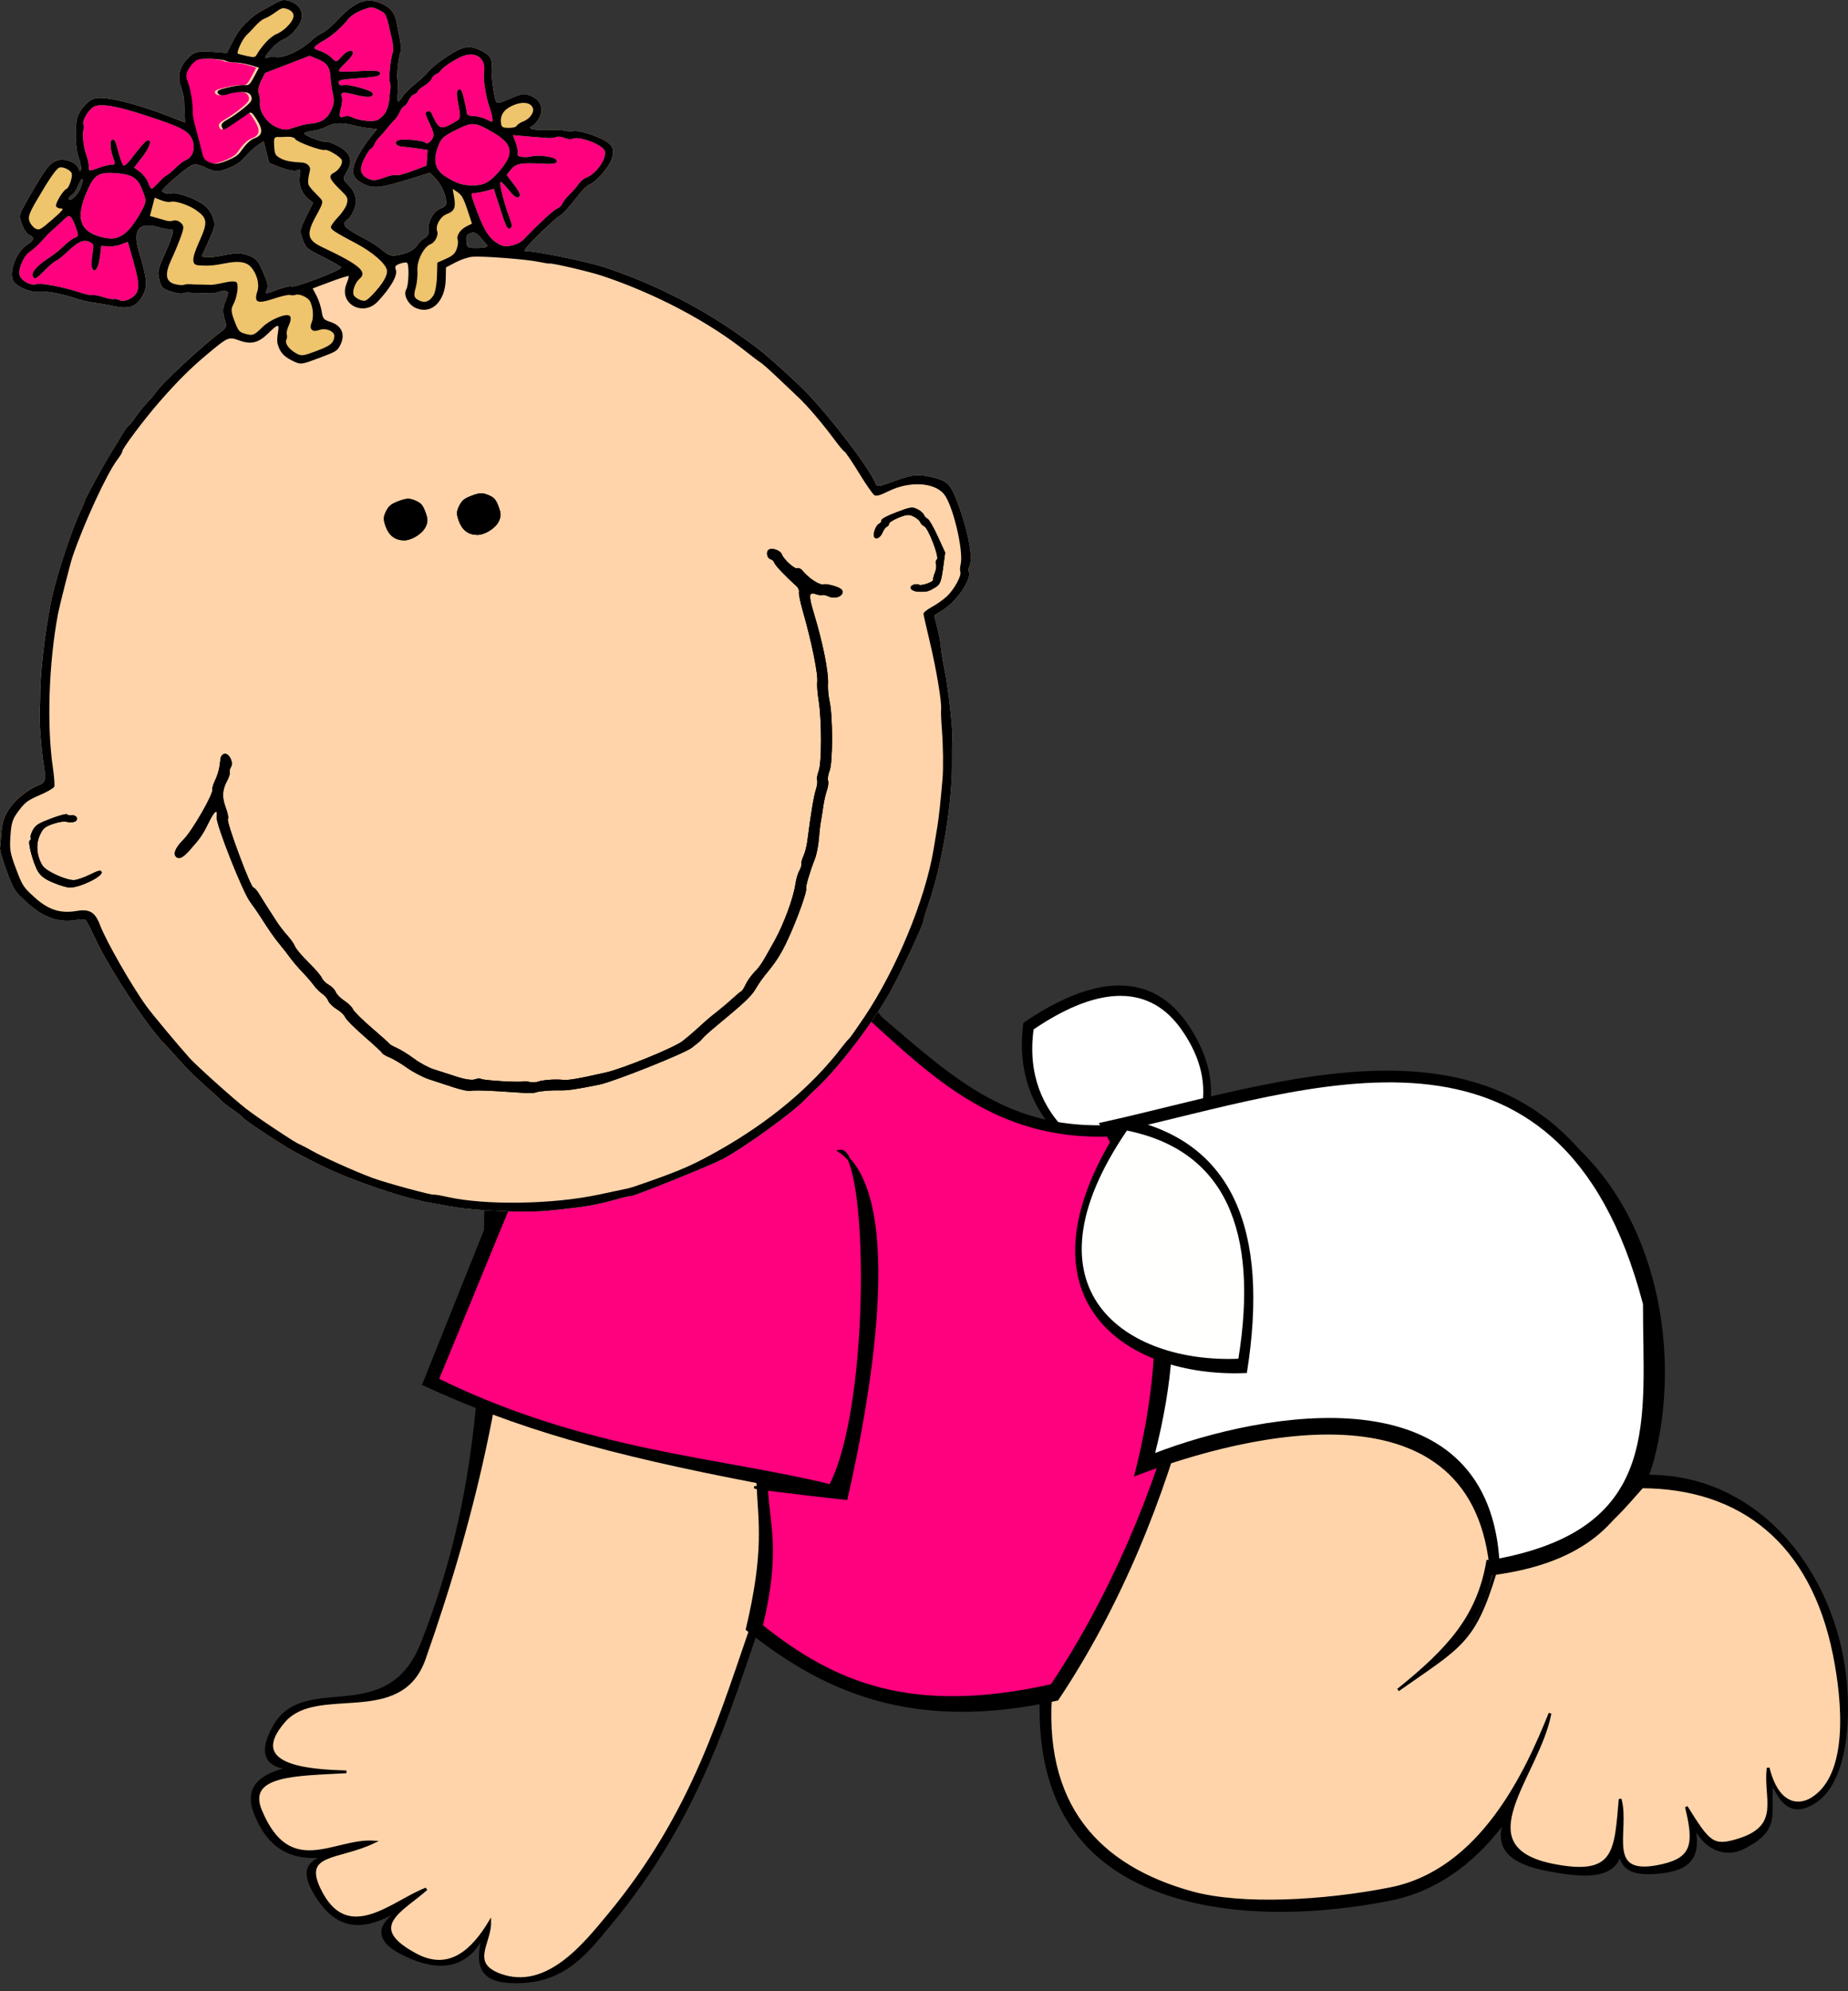
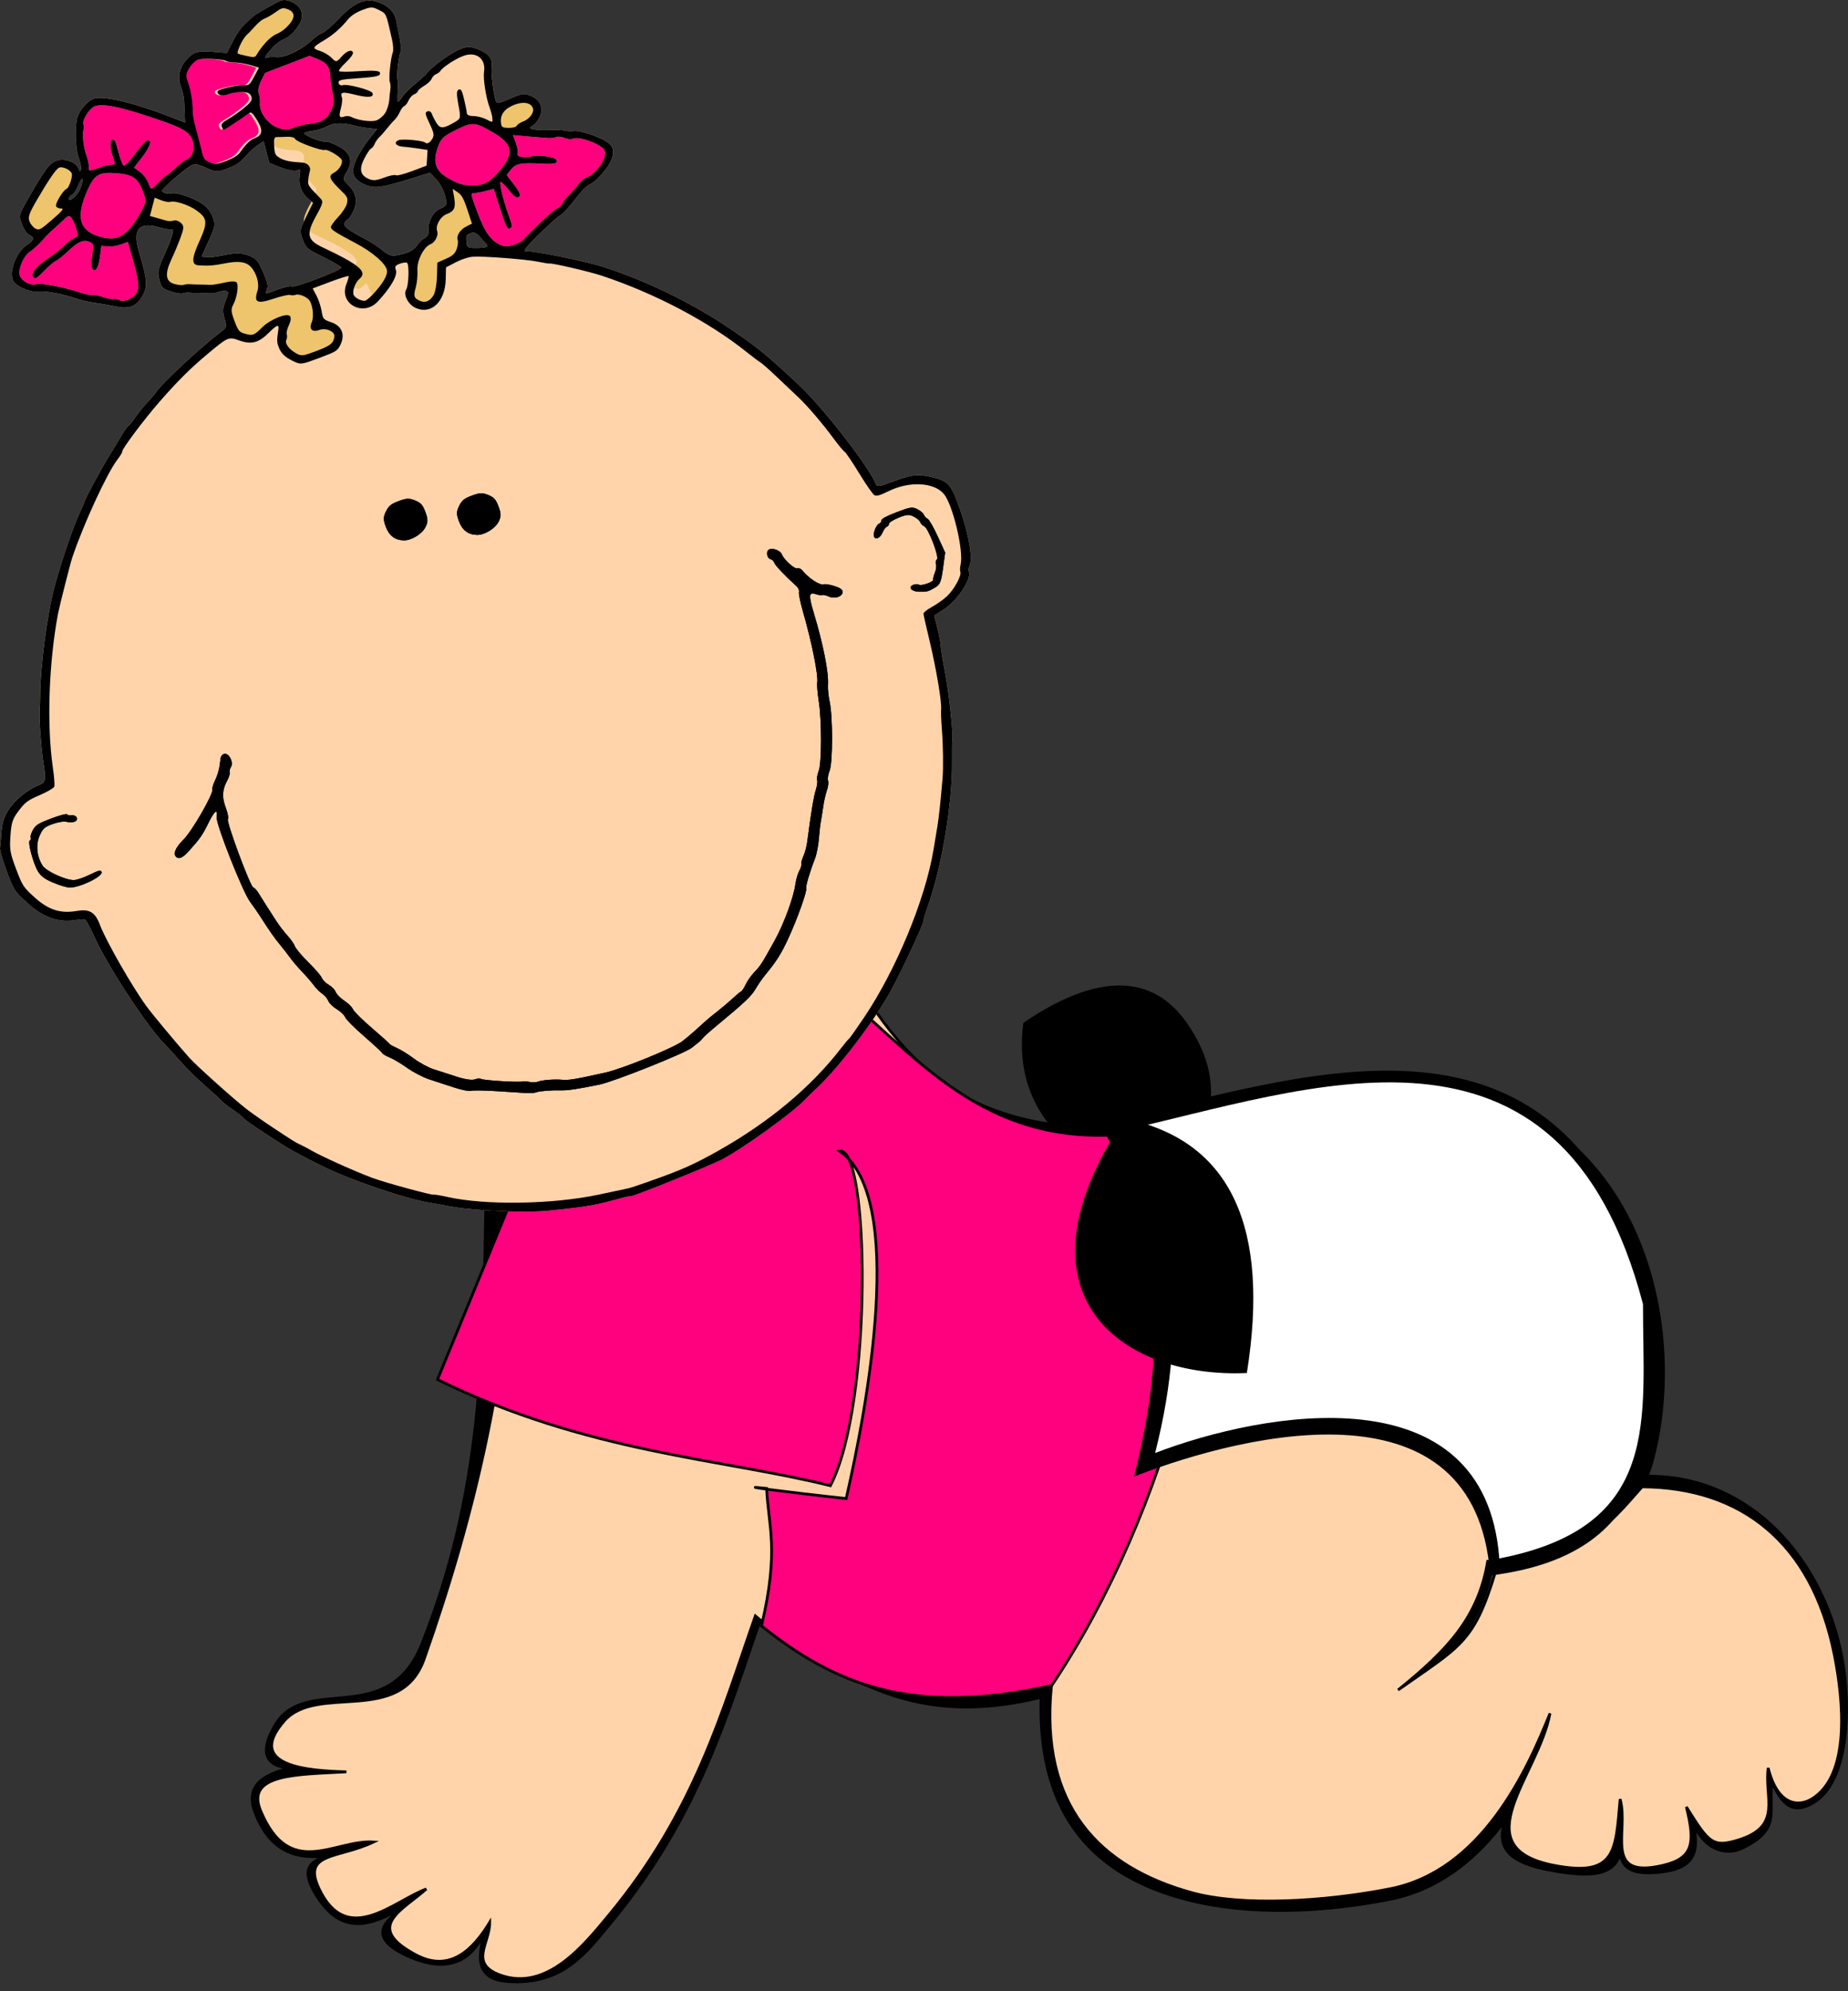
<svg xmlns="http://www.w3.org/2000/svg" xmlns:xlink="http://www.w3.org/1999/xlink" width="677.738" height="729.787">
  <rect width="100%" height="100%" fill="#333333" stroke="none" />
  <title>babygirl</title>
  <defs>
    <linearGradient id="linearGradient7416">
      <stop stop-color="#daab9b" id="stop7418" offset="0" />
      <stop stop-color="#daab9b" stop-opacity="0" id="stop7420" offset="1" />
    </linearGradient>
    <radialGradient gradientTransform="matrix(0.691, -0.259, 0.241, 0.642, 39.334, 86.61)" r="52.143" fy="400.219" fx="119.286" cy="400.219" cx="119.286" gradientUnits="userSpaceOnUse" id="radialGradient3973" xlink:href="#linearGradient7416" />
    <radialGradient gradientTransform="matrix(0.691, -0.259, 0.241, 0.642, 467.877, -58.483)" r="52.143" fy="400.219" fx="119.286" cy="400.219" cx="119.286" gradientUnits="userSpaceOnUse" id="radialGradient3975" xlink:href="#linearGradient7416" />
  </defs>
  <g>
    <title>Layer 1</title>
    <path fill="#000000" fill-rule="evenodd" stroke="#000000" stroke-width="1.033px" id="path5036" d="m178.227,439.199c-1.018,59.822 -1.551,107.895 -23.383,163.13c-12.6,31.878 -42.902,10.827 -54.09,30.228c-11.138,19.313 10.474,16.503 23.848,13.528c-18.511,1.071 -36.602,3.584 -31.126,18.114c10.237,27.159 35.161,12.996 50.936,9.749c-17.429,7.812 -39.094,2.831 -28.777,20.145c12.671,21.262 27.805,5.969 40.099,1.475c-11.788,5.413 -25.398,13.572 -4.479,22.122c11.861,4.848 20.905,2.188 26.114,-8.844c-1.147,6.458 -4.444,16.594 9.064,17.475c20.014,1.306 28.474,-10.534 37.428,-21.308c32.638,-39.268 42.923,-76.941 55.573,-112.941c34.621,29.491 62.525,39.813 102.379,30.06c-1.403,44.235 20.403,65.644 53.445,74.156c22.717,5.852 49.637,4.793 74.566,-0.131c34.532,-6.82 52.002,-41.702 60.822,-63.698c-8.263,23.07 -38.006,46.077 -3.23,52.83c23.632,4.589 29.899,0.299 26.76,-20.71c0.664,12.578 -4.401,23.419 13.875,21.719c11.684,-1.087 15.767,-5.593 12.885,-17.76c5.289,11.074 13.46,11.122 18.045,8.893c14.438,-7.019 9.406,-12.975 10.925,-24.318c4.591,11.031 9.456,10.652 14.379,8.09c14.124,-7.353 14.6,-36.299 11.146,-54.118c-6.834,-35.261 -33.012,-65.795 -70.428,-65.993c-15.992,17.192 -30.678,43.649 -56.486,41.208c-8.11,26.691 -22.319,32.038 -35.406,41.307c16.527,-13.098 30.385,-27.797 33.931,-48.684c30.428,10.39 53.47,-18.908 59.01,-39.832c10.1,-38.143 1.859,-90.037 -32.456,-118.021c-21.938,-17.89 -69.542,-34.887 -123.922,-11.802c-62.666,18.913 -105.593,2.902 -134.249,-38.357c-51.104,-22.446 -119.749,8.5 -137.199,72.288z" />
    <path fill="#000000" fill-rule="evenodd" stroke-width="1px" id="path9938" d="m427.891,435.303c-28.107,-4.861 -57.539,-23.773 -52.57,-60.381c23.318,-15.964 45.646,-20.419 59.93,0c17.055,24.38 6.793,44.687 -7.36,60.381z" />
    <path fill="#ffd4aa" fill-rule="evenodd" stroke="#000000" stroke-width="1px" d="m188.451,440.881c-0.986,57.929 -13.762,112.892 -32.857,167.143c-8.747,24.852 -39.22,8.818 -51.429,22.857c-14.355,16.507 8.826,18.21 22.857,18.571c-17.925,1.037 -37.137,0.61 -31.429,14.286c10.665,25.553 27.103,10.456 41.429,11.429c-12.943,6.209 -26.394,3.648 -20,17.143c10.262,21.66 27.407,4.437 39.312,0.086c-8.798,7.858 -23.085,13.913 -3.752,24.165c12.436,6.595 20.946,-1.944 27.022,-11.962c0.094,7.665 -7.759,15.132 3.838,19.346c17.257,6.271 31.157,-11.53 39.828,-21.962c31.605,-38.026 41.502,-74.812 53.752,-109.673c33.526,28.557 69.979,35.158 108.571,25.714c-4.288,43.811 17.459,66.302 51.429,75.714c18.367,5.089 48.717,3.339 72.857,-1.429c33.439,-6.604 50.031,-42.986 58.571,-64.286c-4.305,23.012 -32.247,49.175 1.429,55.714c22.884,4.444 22.621,-5.286 24.286,-24.286c3.331,11.844 -6.54,29.512 15.714,24.286c11.062,-2.598 11.918,-8.03 8.571,-21.429c8.242,13.199 9.659,15.057 19.165,12.101c16.264,-5.058 9.37,-15.403 10.841,-26.386c3.469,13.936 11.173,14.337 16.045,11.344c14.057,-8.634 11.676,-35.537 8.235,-52.773c-8.245,-41.305 -34.273,-61.406 -70.505,-61.597c-14.141,15.976 -18.792,22.366 -53.865,31.43c-7.853,25.846 -12.874,26.991 -35.63,43.025c18.693,-15.036 29.423,-26.918 32.857,-47.143c25.432,2.331 51.778,-18.31 57.143,-38.571c9.781,-36.935 1.8,-87.188 -31.429,-114.286c-21.243,-17.324 -67.341,-33.783 -120,-11.429c-60.683,18.314 -102.251,2.81 -130,-37.143c-49.486,-21.736 -115.959,8.231 -132.857,70z" id="path4055" />
-     <path fill="#ffffff" fill-rule="evenodd" stroke-width="1px" d="m426.598,431.5c-25.411,-4.362 -52.021,-21.332 -47.529,-54.182c21.082,-14.325 41.268,-18.323 54.182,0c15.419,21.878 6.141,40.099 -6.654,54.182z" id="path4063" />
-     <path fill="#000000" fill-rule="evenodd" stroke-width="1.048px" id="path4065" d="m182.656,437.988l-27.897,69.65c34.826,16.129 68.035,25.462 122.682,35.958c0.564,14.148 3.005,24.543 -3.985,53.8c27.782,22.168 60.474,37.952 114.575,25.904c45.689,-68.184 66.116,-161.998 57.877,-218.19c-67.638,20.582 -90.483,-5.502 -125.717,-35.008c-49.435,-18.97 -96.02,-16.095 -137.535,67.886z" />
    <path fill="#ff007f" fill-rule="evenodd" stroke="#000000" stroke-width="1px" d="m187.055,441.006l-26.616,64.639c54.923,26.965 104.224,28.977 144.094,38.932c15.672,-30.034 14.342,-124.408 3.417,-122.669c24.595,17.085 10.035,93.959 2.38,127.374c-22.1,-2.381 -42.43,-5.084 -29.169,-3.714c0.539,13.498 4.768,22.466 -1.901,50.38c26.506,21.15 54.846,33.358 106.464,21.863c43.592,-65.054 64.895,-154.562 57.034,-208.175c-64.533,19.637 -93.585,-8.878 -123.574,-36.122c-47.166,-18.099 -92.519,-12.636 -132.129,67.491z" id="path4057" />
    <path fill="#ffd4aa" d="m102.785,0.327c-0.449,0.179 -0.957,0.441 -1.58,0.776c-5.633,3.033 -7.385,4.09 -8.542,5.129c-0.648,0.582 -1.577,1.414 -2.064,1.851c-2.078,1.864 -3.598,3.99 -5.417,7.552l-1.948,3.8l-4.956,-0.408c-5.568,-0.446 -7.128,-0.062 -9.437,2.35c-2.927,3.057 -3.844,6.689 -2.564,10.101c0.633,1.687 1.178,4.023 1.227,5.174c0.049,1.15 0.164,3.475 0.243,5.177l0.147,3.083l-5.16,-2.003c-13.399,-5.223 -25.046,-7.986 -28.386,-6.733c-2.099,0.788 -4.415,3.237 -5.678,6.001c-1.312,2.871 -1.186,11.961 0.219,15.744c0.611,1.647 0.977,3.518 0.807,4.186c-0.243,0.959 -0.451,0.872 -0.947,-0.423c-0.903,-2.361 -5.22,-3.859 -8.066,-2.791c-2.528,0.949 -4.22,3.207 -10.154,13.567c-3.685,6.433 -3.688,6.449 -2.469,9.698c0.78,2.08 1.773,3.523 2.751,3.984c1.932,0.91 1.691,1.968 -0.794,3.527c-3.791,2.379 -6.66,9.357 -5.323,12.922c0.818,2.179 5.963,4.58 9.079,4.243c2.819,-0.304 9.034,0.852 14.127,2.601c1.843,0.633 4.757,1.309 6.477,1.509c1.72,0.2 5.047,0.771 7.4,1.277c5.636,1.214 8.241,0.258 10.536,-3.885c1.889,-3.408 1.676,-5.985 -1.368,-16.183c-2.402,-8.046 -0.034,-10.944 7.264,-8.864c2.131,0.607 4.292,0.951 4.794,0.766c1.184,-0.435 0.132,3.052 -3.014,10.018c-2.049,4.537 -2.268,5.731 -1.553,8.462c0.779,2.976 1.032,3.232 4.115,4.273c1.808,0.611 3.747,0.93 4.309,0.719c0.562,-0.211 1.665,-0.317 2.442,-0.252c0.777,0.065 2.483,0.106 3.786,0.114c1.303,0.008 2.995,0.078 3.772,0.142c0.777,0.065 2.024,-0.118 2.758,-0.394c1.792,-0.672 3.769,-0.653 4.024,0.025c0.114,0.303 -0.347,1.851 -1.02,3.452c-0.925,2.201 -0.987,3.7 -0.264,6.123c0.869,2.913 0.787,3.326 -0.895,4.573c-7.178,5.323 -22.291,19.321 -24.27,22.482c-0.407,0.649 -1.875,2.404 -3.271,3.884c-1.396,1.48 -3.363,3.887 -4.363,5.371c-1.001,1.484 -2.065,2.791 -2.359,2.901c-0.294,0.11 -1.318,1.546 -2.283,3.17c-0.965,1.624 -2.836,4.717 -4.167,6.877c-3.281,5.323 -9.423,16.594 -9.743,17.879c-0.143,0.573 -0.904,2.343 -1.678,3.928c-2.301,4.71 -6.778,17.826 -9.273,27.139c-2.774,10.355 -5.333,29.595 -5.35,40.417c-0.002,1.412 -0.084,3.586 -0.182,4.832c-0.247,3.148 0.579,14.216 1.448,19.612c0.989,6.139 0.756,7.046 -1.95,8.061c-3.895,1.461 -8.795,5.517 -10.994,9.095c-1.911,3.11 -2.32,4.748 -2.707,10.704c-0.067,1.033 -0.209,2.493 -0.314,3.233c-0.105,0.74 1.018,4.551 2.492,8.478c2.617,6.973 2.785,7.24 7.362,11.415c6.251,5.703 11.957,7.612 18.762,6.29c1.106,-0.215 2.305,-0.153 2.679,0.117c0.374,0.27 2.01,3.345 3.625,6.839c5.106,11.04 19.524,32.895 25.641,38.866c0.895,0.874 3.361,3.576 5.48,6.006c2.119,2.43 6.412,6.657 9.531,9.387c3.12,2.73 5.75,5.15 5.832,5.37c0.082,0.22 1.832,1.573 3.887,3.008c2.055,1.434 3.811,2.807 3.909,3.068c0.278,0.74 14.497,10.135 18.861,12.46c5.461,2.91 6.545,3.459 10.252,5.269c10.984,5.363 30.772,12.052 39.962,13.498c1.328,0.209 4.118,0.712 6.182,1.116c6.355,1.245 19.68,2.135 29.835,1.998c4.548,-0.061 7.202,-0.27 16.81,-1.406c4.992,-0.59 9.726,-1.567 14.847,-3.029c2.822,-0.805 5.348,-1.382 5.604,-1.278c0.622,0.252 29.038,-11.172 33.211,-13.355c7.879,-4.121 26.409,-17.514 30.592,-22.106c0.51,-0.56 2.494,-2.504 4.415,-4.314c8.254,-7.774 20.943,-24.494 26.978,-35.546c4.097,-7.503 12.19,-24.845 11.93,-25.571c-0.079,-0.221 0.685,-2.73 1.683,-5.556c5.018,-14.196 8.919,-37.637 8.759,-52.53c-0.041,-3.807 0.027,-7.465 0.133,-8.112c0.383,-2.324 -1.361,-18.335 -2.763,-25.348c-0.787,-3.937 -1.495,-8.124 -1.549,-9.313c-0.054,-1.189 -0.589,-4.144 -1.212,-6.577l-1.144,-4.426l3.405,-2.148c4.979,-3.151 10.367,-11.132 9.354,-13.862c-0.204,-0.548 -0.124,-1.512 0.186,-2.131c1.251,-2.504 -0.036,-10.654 -3.099,-19.68c-3.36,-9.899 -4.484,-11.367 -9.783,-12.683c-5.788,-1.437 -7.96,-1.26 -14.578,1.187c-5.783,2.139 -6.447,2.241 -6.857,1.153c-2.294,-6.087 -19.349,-28.055 -28.172,-36.29c-12.325,-11.504 -14.631,-13.384 -25.153,-20.566c-13.488,-9.206 -30.183,-17.375 -46.248,-22.637c-6.547,-2.144 -25.635,-6.024 -28.901,-5.875c-1.064,0.048 0.265,-1.599 5.052,-6.293c3.565,-3.496 6.929,-6.539 7.491,-6.75c0.939,-0.352 2.657,-2.273 7.674,-8.559c1.033,-1.295 2.501,-2.588 3.257,-2.871c2.203,-0.827 6.803,-5.926 7.959,-8.85c1.755,-4.439 0.47,-6.345 -5.942,-8.879c-3.015,-1.191 -6.434,-2.033 -7.597,-1.868c-1.163,0.165 -2.707,0.111 -3.446,-0.127c-0.739,-0.238 -3.431,-0.345 -5.973,-0.232c-5.105,0.227 -8.449,-0.563 -6.107,-1.442c0.726,-0.272 1.903,-1.6 2.612,-2.95c1.799,-3.422 0.532,-6.714 -3.123,-8.127c-2.488,-0.962 -2.993,-0.893 -7.496,1.026c-4.453,1.898 -4.864,1.94 -5.307,0.755c-0.766,-2.05 -1.777,-10.293 -1.481,-12.087c0.51,-3.096 -0.856,-5.004 -4.656,-6.567c-3.119,-1.283 -4.032,-1.35 -6.684,-0.355c-3.201,1.201 -10.093,6.12 -12.087,8.612c-0.633,0.791 -2.689,2.644 -4.555,4.137c-1.866,1.493 -3.987,3.63 -4.72,4.749c-0.733,1.118 -1.489,1.968 -1.68,1.89c-0.191,-0.079 -0.227,-1.744 -0.084,-3.702c0.143,-1.958 0.124,-3.936 -0.051,-4.401c-0.41,-1.091 0.299,-8.14 1.01,-9.976c0.301,-0.776 0.211,-3.14 -0.223,-5.253c-0.433,-2.113 -1.04,-5.002 -1.325,-6.42c-0.662,-3.288 -2.817,-5.486 -6.714,-6.802c-4.629,-1.564 -8.695,0.169 -14.245,6.078c-2.338,2.49 -5.078,4.851 -6.088,5.239c-1.01,0.388 -2.921,1.72 -4.233,2.962c-3.503,3.32 -9.64,6.205 -12.561,5.904c-1.291,-0.133 -2.832,-0.06 -3.435,0.166c-1.409,0.529 -0.824,-0.579 1.886,-3.571c1.159,-1.279 2.849,-2.604 3.77,-2.949c2.288,-0.859 4.72,-3.152 6.273,-5.927c1.835,-3.278 0.511,-6.588 -3.18,-8.014c-1.8,-0.696 -2.61,-0.84 -3.955,-0.302zm-72.739,65.336c0.103,-0.055 0.182,-0.04 0.225,0.076c0.174,0.464 -0.246,2.114 -0.937,3.673c-1.121,2.527 -4.465,5.141 -3.999,3.127c0.102,-0.441 0.589,-0.954 1.097,-1.145c0.508,-0.191 1.504,-1.727 2.214,-3.419c0.533,-1.269 1.088,-2.145 1.399,-2.311zm40.611,-5.252c1.133,-0.45 2.081,-0.13 4.835,1.072c3.823,1.668 4.15,1.672 8.014,0.223c3.111,-1.167 4.62,-2.161 6.535,-4.376c1.364,-1.578 3.4,-3.472 4.554,-4.205l2.115,-1.32l0.992,3.957l0.992,3.957l4.316,1.656c2.364,0.914 4.901,1.436 5.654,1.154c1.641,-0.616 1.659,-0.597 1.227,2.219c-0.444,2.896 0.779,6.066 3.086,8.027l1.847,1.575l-2.508,5.064c-2.388,4.85 -2.439,5.247 -1.25,8.417c1.189,3.168 1.533,3.462 7.526,6.406c3.454,1.696 6.397,3.397 6.547,3.796c0.352,0.939 -17.304,7.652 -18.277,6.949c-0.367,-0.265 -2.722,0.288 -5.228,1.229c-4.476,1.679 -4.55,1.693 -3.813,0.011c0.612,-1.398 0.387,-2.572 -1.304,-6.428c-1.835,-4.184 -2.385,-4.859 -4.806,-5.915c-2.86,-1.249 -5.361,-1.291 -10.617,-0.139c-1.735,0.38 -4.058,0.622 -5.173,0.521l-2.043,-0.195l2.65,-5.736c2.434,-5.317 2.543,-5.956 1.506,-8.719c-0.769,-2.048 -1.95,-3.568 -3.733,-4.829c-3.097,-2.19 -9.788,-4.481 -11.36,-3.891c-1.136,0.426 -3.204,-0.138 -3.509,-0.951c-0.201,-0.537 6.984,-6.896 9.964,-8.823c0.489,-0.316 0.886,-0.553 1.263,-0.703zm41.165,-11.781c0.566,-0.281 1.879,-0.578 3.13,-0.716c1.43,-0.158 3.657,-0.886 4.962,-1.61c2.46,-1.365 5.957,-1.439 10.308,-0.226c1.185,0.33 3.471,0.736 5.093,0.906l2.95,0.313l-3.033,3.863c-1.674,2.12 -3.747,5.472 -4.615,7.457c-2.053,4.698 -1.282,6.937 3.092,8.963c3.542,1.64 6.121,1.294 18.205,-2.479l5.777,-1.801l2.029,2.125c2.099,2.186 3.739,5.694 3.961,8.523c0.097,1.238 -0.385,1.794 -2.091,2.434c-2.588,0.971 -4.699,4.779 -4.44,7.988c0.115,1.428 -0.306,2.32 -1.397,2.906c-0.866,0.465 -2.137,1.684 -2.804,2.701c-1.214,1.852 -3.634,2.974 -7.79,3.656c-1.66,0.272 -2.903,-0.204 -4.927,-1.907c-1.488,-1.252 -4.309,-3.112 -6.277,-4.127c-6.085,-3.138 -8.101,-4.671 -7.663,-5.851c0.217,-0.585 0.791,-1.213 1.275,-1.394c0.484,-0.182 1.461,-1.711 2.171,-3.403c1.469,-3.498 0.8,-6.38 -2.238,-9.444c-1.85,-1.866 -1.858,-1.92 -0.208,-4.755c2.331,-4.004 1.181,-6.958 -3.619,-9.384c-1.914,-0.967 -3.802,-1.643 -4.205,-1.491c-1.188,0.446 -8.624,-2.515 -7.847,-3.125c0.049,-0.038 0.12,-0.081 0.201,-0.121zm60.865,36.781c1.163,-0.436 2.011,-0.071 3.387,1.478c1.007,1.134 2.115,2.367 2.457,2.743c0.798,0.874 -0.547,1.275 -4.258,1.254c-2.604,-0.015 -2.963,-0.24 -3.139,-1.868c-0.288,-2.653 -0.168,-2.96 1.553,-3.606z" id="path3761" />
    <path fill="#000000" d="m219.788,397.562c-8.149,1.653 -11.463,2.152 -13.955,2.1c-3.777,-0.079 -7.934,0.25 -9.209,0.728c-0.607,0.228 -2.132,0.351 -3.388,0.274c-1.256,-0.077 -6.137,-0.389 -10.847,-0.694c-4.71,-0.305 -9.072,-0.363 -9.694,-0.13c-0.622,0.233 -3.46,-0.339 -6.307,-1.271c-2.847,-0.933 -6.949,-2.279 -9.117,-2.992c-2.167,-0.713 -5.762,-2.592 -7.989,-4.175c-2.227,-1.583 -5.132,-3.309 -6.457,-3.835c-1.324,-0.526 -2.518,-1.233 -2.652,-1.57c-0.134,-0.338 -3.125,-3.111 -6.646,-6.162c-3.522,-3.051 -6.643,-6.186 -6.935,-6.966c-0.293,-0.78 -1.677,-2.107 -3.076,-2.948c-1.399,-0.841 -2.798,-2.206 -3.108,-3.033c-0.31,-0.827 -1.327,-2.023 -2.259,-2.658c-0.932,-0.635 -2.302,-2.005 -3.045,-3.046c-0.743,-1.04 -2.63,-3.226 -4.193,-4.856c-1.563,-1.631 -3.591,-4.003 -4.506,-5.272c-0.915,-1.269 -2.604,-3.439 -3.754,-4.821c-2.03,-2.442 -3.786,-4.957 -7.3,-10.453c-0.935,-1.463 -2.572,-3.817 -3.637,-5.232c-2.746,-3.647 -12.662,-28.779 -12.278,-31.115c0.535,-3.248 -0.805,-2.263 -2.97,2.184c-2.111,4.335 -3.084,5.738 -7.05,10.166c-2.207,2.464 -3.599,3.21 -4.619,2.473c-1.504,-1.086 -0.585,-3.474 2.516,-6.542c3.168,-3.133 11.121,-16.985 10.58,-18.427c-0.135,-0.36 0.274,-1.753 0.908,-3.096c1.173,-2.483 1.747,-4.699 2.039,-7.868c0.099,-1.074 0.666,-1.857 1.449,-2.004c1.716,-0.32 3.458,3.118 2.425,4.786c-0.419,0.676 -0.631,1.577 -0.471,2.002c0.16,0.425 -0.254,1.777 -0.918,3.003c-1.838,3.392 -1.979,6.078 -0.524,9.956c0.728,1.94 1.08,3.823 0.782,4.184c-0.681,0.825 8.257,24.868 9.309,25.041c0.411,0.067 1.277,0.999 1.926,2.069c1.199,1.981 3.587,5.733 6.687,10.507c0.947,1.459 2.701,3.728 3.898,5.042c1.197,1.315 2.445,3.106 2.773,3.98c0.328,0.874 2.561,3.516 4.961,5.871c2.401,2.355 4.602,4.915 4.893,5.688c0.29,0.773 1.425,1.908 2.522,2.522c1.097,0.613 2.251,1.797 2.564,2.631c0.313,0.834 1.745,2.288 3.183,3.232c1.438,0.944 2.845,2.332 3.128,3.086c0.283,0.754 3.391,3.838 6.906,6.853c3.515,3.015 6.456,5.653 6.534,5.862c0.078,0.209 1.312,0.897 2.741,1.53c1.43,0.633 4.264,2.398 6.3,3.921c2.035,1.524 5.256,3.259 7.158,3.856c1.901,0.597 5.687,1.816 8.411,2.708c2.974,0.974 5.625,1.371 6.633,0.992c0.923,-0.346 1.963,-0.425 2.31,-0.174c0.735,0.531 14.046,1.355 15.235,0.944c0.442,-0.153 1.566,-0.08 2.498,0.162c0.932,0.242 2.313,0.208 3.068,-0.075c1.719,-0.645 6.129,-0.985 9.149,-0.705c2.222,0.206 4.879,-0.244 15.699,-2.656c6.193,-1.381 25.052,-9.072 28.226,-11.511c1.246,-0.957 3.456,-2.821 4.911,-4.142c4.413,-4.007 4.897,-4.422 8.051,-6.897c1.674,-1.314 4.158,-3.426 5.52,-4.693c1.362,-1.268 2.736,-2.402 3.054,-2.522c0.318,-0.119 1.05,-1.251 1.627,-2.514c0.577,-1.263 1.998,-3.282 3.158,-4.487c2.268,-2.354 2.665,-2.971 7.45,-11.577c3.392,-6.101 6.959,-15.786 7.646,-20.764c0.235,-1.701 0.875,-3.888 1.423,-4.862c0.548,-0.973 0.883,-2.071 0.745,-2.438c-0.138,-0.368 0.205,-1.682 0.762,-2.921c0.557,-1.239 1.191,-3.638 1.408,-5.332c1.288,-10.031 2.368,-16.563 3.124,-18.897c0.473,-1.461 0.698,-3.087 0.501,-3.613c-0.198,-0.526 0.058,-2.046 0.567,-3.377c1.128,-2.946 1.142,-18.507 0.022,-25.621c-0.448,-2.85 -0.7,-5.883 -0.559,-6.739c0.445,-2.702 -1.975,-14.736 -5.262,-26.17c-0.941,-3.275 -1.588,-6.444 -1.436,-7.043c0.161,-0.637 -0.239,-1.553 -0.961,-2.204c-4.075,-3.674 -7.69,-7.479 -8.07,-8.491c-0.241,-0.643 -0.817,-1.231 -1.279,-1.307c-1.301,-0.213 -1.898,-2.581 -0.871,-3.45c1.157,-0.978 4.343,0.1 4.931,1.668c0.707,1.885 4.688,5.462 5.668,5.094c0.492,-0.185 1.259,0.105 1.703,0.644c2.629,3.185 6.645,5.752 8.128,5.196c0.423,-0.159 2.128,0.134 3.79,0.65c2.077,0.645 3.008,1.326 2.98,2.18c-0.055,1.701 -2.949,2.65 -5.056,1.658c-0.953,-0.449 -2.048,-0.697 -2.435,-0.552c-0.386,0.145 -1.46,-0.005 -2.386,-0.333c-2.531,-0.897 -2.658,0.406 -0.68,6.981c3.459,11.501 5.478,21.734 5.185,26.272c-0.093,1.446 0.186,4.252 0.62,6.237c1.169,5.339 1.163,22.211 -0.009,25.175c-0.558,1.412 -0.821,3.084 -0.584,3.716c0.237,0.632 0.045,2.229 -0.426,3.549c-0.471,1.32 -1.075,3.982 -1.341,5.916c-0.266,1.934 -0.66,4.406 -0.875,5.495c-0.216,1.089 -0.545,3.971 -0.733,6.406c-0.188,2.435 -0.838,5.702 -1.446,7.262c-1.924,4.934 -3.469,10.188 -3.204,10.894c0.373,0.994 -3.279,11.192 -6.542,18.27c-2.641,5.727 -4.331,8.391 -8.649,13.628c-0.962,1.167 -2.484,3.387 -3.381,4.933c-1.535,2.645 -4.066,5.033 -14.199,13.401c-2.316,1.913 -4.574,3.929 -5.018,4.48c-0.443,0.551 -1.08,1.217 -1.415,1.481c-0.335,0.263 -1.564,1.239 -2.733,2.168c-2.6,2.067 -28.674,12.462 -33.934,13.529z" id="path3757" />
    <path fill="#000000" d="m337.002,216.898c-2.83,-0.071 -4.139,-1.752 -1.991,-2.558c0.737,-0.277 1.641,-0.286 2.009,-0.021c0.809,0.584 5.506,-1.077 5.218,-1.846c-0.112,-0.299 0.167,-1.444 0.622,-2.544c0.454,-1.1 0.634,-2.51 0.401,-3.133c-0.234,-0.623 -0.082,-1.4 0.337,-1.726c0.983,-0.765 -3.16,-11.567 -4.676,-12.191c-0.575,-0.236 -1.224,-0.906 -1.442,-1.488c-0.218,-0.582 -1.306,-1.51 -2.417,-2.061c-1.688,-0.838 -2.598,-0.767 -5.529,0.43c-1.93,0.788 -3.503,1.791 -3.496,2.228c0.006,0.437 -0.36,0.934 -0.813,1.105c-0.454,0.17 -1.141,1.088 -1.526,2.038c-0.823,2.03 -2.632,2.924 -3.146,1.555c-0.453,-1.208 0.783,-4.333 1.876,-4.743c0.454,-0.17 0.819,-0.703 0.812,-1.183c-0.009,-0.578 1.873,-1.594 5.567,-3.005c5.056,-1.932 5.77,-2.038 7.602,-1.129c1.112,0.551 2.201,1.479 2.419,2.061c0.218,0.582 0.823,1.233 1.343,1.447c0.52,0.214 2.185,3.095 3.7,6.403l2.755,6.014l-0.783,5.763c-0.664,4.885 -1.08,5.942 -2.733,6.939c-2.634,1.589 -3.118,1.72 -6.109,1.644z" id="path3755" />
    <path fill="#000000" d="m25.559,325.348c-0.899,-0.001 -3.558,-0.793 -5.909,-1.76c-3.159,-1.299 -4.659,-2.401 -5.746,-4.221c-1.765,-2.953 -3.871,-10.939 -2.974,-11.276c0.35,-0.131 0.493,-0.62 0.318,-1.086c-0.175,-0.466 0.225,-1.771 0.889,-2.899c1.024,-1.74 2.045,-2.365 6.728,-4.123c3.037,-1.139 5.617,-1.816 5.734,-1.504c0.117,0.312 0.891,0.485 1.721,0.385c1.88,-0.227 2.726,1.697 1.026,2.334c-0.687,0.258 -2.012,0.271 -2.945,0.029c-0.942,-0.245 -3.211,0.119 -5.108,0.817c-3.024,1.114 -3.568,1.605 -4.773,4.313c-1.463,3.287 -1.016,7.651 1.126,10.987c1.284,1.999 8.5,5.31 11.451,5.254c1.012,-0.019 3.632,-0.913 5.821,-1.987c3.292,-1.614 4.044,-1.784 4.345,-0.981c0.59,1.572 -7.903,5.72 -11.705,5.716z" id="path3753" />
    <path fill="#000000" d="m174.918,196.066c-3.217,-0.082 -5.37,-1.71 -6.601,-4.99c-0.962,-2.564 -0.949,-3.582 0.073,-5.63c1.027,-2.06 1.85,-2.726 4.67,-3.784c2.82,-1.058 3.878,-1.097 6.007,-0.222c2.129,0.875 2.794,1.624 3.778,4.246c0.965,2.571 0.97,3.634 0.026,5.525c-1.261,2.528 -5.188,4.926 -7.952,4.856z" id="path3751" />
    <path fill="#000000" d="m148.087,198.071c-3.217,-0.082 -5.37,-1.71 -6.601,-4.99c-0.962,-2.564 -0.949,-3.582 0.073,-5.63c1.027,-2.06 1.85,-2.726 4.67,-3.784c2.82,-1.058 3.878,-1.097 6.007,-0.222c2.129,0.875 2.794,1.624 3.778,4.246c0.965,2.571 0.97,3.634 0.026,5.525c-1.261,2.528 -5.188,4.926 -7.952,4.856z" id="path3749" />
    <path fill="#eec46c" stroke-width="4.8" stroke-miterlimit="4" d="m122.059,125.193c0.475,-0.846 0.7,-1.976 0.499,-2.511c-0.613,-1.633 -3.421,-2.508 -5.521,-1.72c-2.561,0.961 -3.81,-0.368 -2.7,-2.872c0.471,-1.063 0.564,-3.331 0.206,-5.04c-0.536,-2.558 -1.021,-3.314 -2.752,-4.281c-1.156,-0.646 -2.638,-0.973 -3.295,-0.727c-0.656,0.246 -1.592,0.284 -2.08,0.083c-0.488,-0.2 -3.247,0.423 -6.131,1.385c-5.995,1.999 -7.246,1.395 -5.877,-2.838c0.826,-2.554 -0.254,-6.505 -2.417,-8.841c-1.768,-1.909 -4.577,-2.278 -9.634,-1.265c-3.943,0.79 -6.007,0.941 -9.529,0.696c-2.649,-0.184 -2.586,-2.446 0.242,-8.709c3.192,-7.068 3.052,-8.549 -1.087,-11.476c-2.818,-1.992 -7.95,-3.657 -9.491,-3.079c-0.513,0.193 -2.02,-0.07 -3.349,-0.583l-2.415,-0.934l-0.868,3.339l-0.868,3.339l2.381,0.682c1.31,0.375 2.998,0.852 3.753,1.06c0.754,0.208 1.926,0.181 2.603,-0.06c0.677,-0.241 1.849,0.144 2.604,0.856c1.215,1.146 1.202,1.76 -0.106,5.354c-0.813,2.233 -2.33,5.867 -3.372,8.076c-2.484,5.27 -2.127,8.066 1.147,8.981c1.322,0.37 2.833,0.511 3.356,0.315c0.524,-0.197 1.588,-0.305 2.365,-0.24c0.777,0.065 2.479,0.124 3.782,0.132c1.303,0.008 2.931,0.055 3.617,0.104c0.686,0.049 2.968,-0.317 5.071,-0.813c2.283,-0.539 4.119,-0.585 4.558,-0.114c0.892,0.957 0.213,5.54 -1.216,8.204c-0.866,1.614 -0.787,2.628 0.464,5.962c1.341,3.575 1.763,4.089 3.827,4.666c2.867,0.802 3.358,0.621 6.324,-2.32c2.961,-2.937 9.015,-5.4 10.185,-4.144c0.472,0.506 0.325,1.83 -0.366,3.292c-0.635,1.345 -0.993,2.878 -0.795,3.406c0.198,0.528 0.132,1.418 -0.146,1.977c-0.65,1.304 0.918,3.479 3.58,4.968c1.934,1.082 2.476,1.022 7.338,-0.802c3.915,-1.469 5.469,-2.36 6.114,-3.507z" id="path3747" />
    <path fill="#eec46c" d="m158.967,108.27c0.622,-0.979 1.197,-4.08 1.277,-6.892l0.145,-5.113l3.159,-1.408c2.449,-1.091 3.334,-1.899 3.939,-3.593c0.429,-1.202 0.595,-2.679 0.368,-3.283c-0.583,-1.554 0.902,-3.853 3.24,-5.017l1.992,-0.992l-1.691,-5.125c-1.328,-4.024 -2.088,-5.392 -3.538,-6.368l-1.847,-1.243l0.526,2.996c0.681,3.877 0.115,5.192 -2.683,6.242c-2.387,0.896 -4.267,4.276 -3.506,6.304c0.539,1.435 -0.819,4.114 -2.382,4.701c-2.534,0.951 -5.121,6.022 -4.884,9.575c0.121,1.814 -0.134,4.571 -0.567,6.127c-0.935,3.359 -0.754,4.036 1.34,5.022c2.017,0.95 3.679,0.321 5.112,-1.933z" id="path3745" />
-     <path fill="#eec46c" d="m136.492,108.157c3.931,-4.124 5.825,-7.382 5.378,-9.251c-0.584,-2.444 -5.341,-6.536 -11.208,-9.643c-7.88,-4.173 -9.294,-5.087 -9.307,-6.022c-0.007,-0.498 1.234,-2.21 2.759,-3.805c1.525,-1.595 2.948,-3.842 3.162,-4.993c0.358,-1.921 0.151,-2.325 -2.505,-4.898c-3.953,-3.829 -4.445,-5.093 -2.4,-6.171c1.973,-1.04 3.447,-3.415 2.947,-4.748c-0.449,-1.195 -5.243,-4.035 -6.203,-3.675c-1.186,0.445 -10.454,-2.968 -10.85,-3.995c-0.204,-0.53 -1.501,-0.902 -2.881,-0.826c-1.38,0.076 -3.085,0.123 -3.787,0.105c-1.006,-0.026 -1.231,0.67 -1.058,3.267c0.199,2.983 0.404,3.408 2.137,4.423c1.683,0.986 3.916,1.447 7.971,1.646c2.101,0.103 3.471,1.531 2.989,3.117c-0.242,0.796 -0.509,2.298 -0.594,3.338c-0.154,1.897 -0.015,2.107 4.324,6.541c1.294,1.322 1.195,1.759 -1.505,6.69c-3.643,6.653 -3.199,8.741 2.418,11.388c13.494,6.36 16.61,9 13.606,11.524c-1.583,1.33 -2.744,4.45 -2.198,5.906c0.436,1.162 3.239,2.527 4.341,2.114c0.453,-0.17 1.562,-1.084 2.465,-2.032z" id="path3743" />
+     <path fill="#eec46c" d="m136.492,108.157c3.931,-4.124 5.825,-7.382 5.378,-9.251c-0.584,-2.444 -5.341,-6.536 -11.208,-9.643c-7.88,-4.173 -9.294,-5.087 -9.307,-6.022c-0.007,-0.498 1.234,-2.21 2.759,-3.805c1.525,-1.595 2.948,-3.842 3.162,-4.993c0.358,-1.921 0.151,-2.325 -2.505,-4.898c-3.953,-3.829 -4.445,-5.093 -2.4,-6.171c1.973,-1.04 3.447,-3.415 2.947,-4.748c-0.449,-1.195 -5.243,-4.035 -6.203,-3.675c-1.186,0.445 -10.454,-2.968 -10.85,-3.995c-0.204,-0.53 -1.501,-0.902 -2.881,-0.826c-1.38,0.076 -3.085,0.123 -3.787,0.105c-1.006,-0.026 -1.231,0.67 -1.058,3.267c1.683,0.986 3.916,1.447 7.971,1.646c2.101,0.103 3.471,1.531 2.989,3.117c-0.242,0.796 -0.509,2.298 -0.594,3.338c-0.154,1.897 -0.015,2.107 4.324,6.541c1.294,1.322 1.195,1.759 -1.505,6.69c-3.643,6.653 -3.199,8.741 2.418,11.388c13.494,6.36 16.61,9 13.606,11.524c-1.583,1.33 -2.744,4.45 -2.198,5.906c0.436,1.162 3.239,2.527 4.341,2.114c0.453,-0.17 1.562,-1.084 2.465,-2.032z" id="path3743" />
    <path fill="#ff007f" d="m192.021,87.77c5.382,-5.621 11.019,-10.817 12.217,-11.262c0.809,-0.3 1.699,-1.132 1.976,-1.848c0.277,-0.716 1.447,-2.206 2.598,-3.31c1.151,-1.104 2.638,-2.81 3.304,-3.791c0.666,-0.981 1.898,-2.042 2.738,-2.357c3.858,-1.448 7.913,-7.306 6.909,-9.981c-0.804,-2.144 -9.068,-5.333 -11.476,-4.429c-0.85,0.319 -2.325,0.213 -3.278,-0.236c-0.953,-0.449 -2.31,-0.599 -3.016,-0.334c-0.706,0.265 -1.915,0.44 -2.687,0.39c-3.047,-0.2 -6.938,-0.515 -10.555,-0.855l-2.655,-0.249l1.028,2.771c0.565,1.524 0.901,3.291 0.746,3.927c-0.205,0.843 0.28,1.207 1.789,1.344c1.138,0.103 2.585,0.014 3.214,-0.198c2.084,-0.703 8.393,0.095 9.057,1.145c0.877,1.39 -0.386,1.753 -5.191,1.492c-7.546,-0.41 -9.542,-0.05 -11.237,2.026c-0.829,1.015 -1.57,1.915 -1.648,2c-0.077,0.085 0.856,1.401 2.074,2.925c2.804,3.508 3.34,4.914 2.057,5.396c-0.638,0.239 -1.922,-0.78 -3.447,-2.738c-1.337,-1.716 -2.674,-3.028 -2.972,-2.916c-0.622,0.233 1.176,7.453 3.213,12.903c1.119,2.995 1.166,3.777 0.249,4.121c-1.004,0.377 -1.406,-0.424 -3.535,-7.036l-2.403,-7.461l-2.943,0.797c-1.619,0.438 -3.572,0.776 -4.34,0.751c-1.283,-0.042 -1.181,0.529 1.252,7.012c2.807,7.482 4.874,10.359 8.698,12.112c2.101,0.963 6.365,-0.125 8.266,-2.11z" id="path3741" />
    <path fill="#ff007f" d="m182.644,63.29c6.088,-6.824 5.687,-10.325 -1.682,-14.663c-6.588,-3.878 -7.658,-3.984 -13.15,-1.293c-5.549,2.719 -6.26,3.442 -7.601,7.735c-1.406,4.499 -0.291,7.542 3.632,9.922c3.734,2.265 5.674,2.899 9.113,2.977c4.214,0.095 6.346,-0.934 9.687,-4.679z" id="path3733" />
    <path fill="#ff007f" d="m50.255,106.991c0.917,-2.042 0.499,-4.871 -2.003,-13.54l-1.384,-4.795l-2.507,0.941c-1.379,0.517 -3.564,0.846 -4.857,0.73l-2.35,-0.21l-0.532,4.223c-0.523,4.153 -2.012,6.087 -2.889,3.751c-0.245,-0.654 -0.175,-2.866 0.157,-4.916c0.57,-3.52 0.513,-3.769 -1.019,-4.491c-2.18,-1.027 -4.205,-0.15 -7.994,3.459c-1.745,1.663 -3.692,3.218 -4.326,3.455c-0.634,0.238 -2.429,1.736 -3.989,3.329c-3.4,3.472 -3.966,3.741 -4.559,2.16c-0.519,-1.384 1.88,-3.998 6.179,-6.732c1.559,-0.991 3.919,-2.883 5.244,-4.203c1.326,-1.321 3.125,-2.669 3.998,-2.996c1.48,-0.555 1.49,-0.857 0.142,-4.449c-1.494,-3.982 -2.12,-4.309 -4.18,-2.184c-0.886,0.914 -2.151,2.067 -4.837,4.409c-0.49,0.427 -1.954,1.971 -3.254,3.43c-1.3,1.459 -3.209,3.184 -4.242,3.833c-2.419,1.518 -4.607,6.687 -3.773,8.911c0.754,2.008 4.21,3.756 6.058,3.062c1.493,-0.56 10.022,1.048 15.827,2.984c2.175,0.726 4.312,1.186 4.748,1.022c0.436,-0.164 2.19,0.154 3.898,0.707c1.708,0.552 3.46,0.884 3.894,0.738c0.434,-0.146 1.338,0.022 2.01,0.375c1.866,0.979 5.499,-0.69 6.538,-3.003z" id="path3731" />
-     <path fill="#ff007f" d="m156.631,57.844l0.187,-2.874l-3.433,-0.525c-1.888,-0.289 -4.435,-0.597 -5.66,-0.685c-2.577,-0.185 -3.498,-1.634 -1.512,-2.379c1.47,-0.552 8.972,0.127 9.682,0.876c0.671,0.708 1.854,0.043 2.746,-1.543c0.659,-1.172 0.455,-2.177 -1.105,-5.449c-1.637,-3.431 -1.75,-4.073 -0.783,-4.436c0.73,-0.274 1.334,0.117 1.703,1.102c0.315,0.839 1.106,2.356 1.758,3.372c1.27,1.979 2.647,1.83 6.915,-0.745c1.844,-1.113 1.888,-1.391 0.971,-6.228c-0.711,-3.753 -0.683,-5.167 0.106,-5.463c0.891,-0.334 1.217,0.235 1.986,3.469c0.506,2.128 0.951,4.391 0.988,5.029c0.046,0.782 0.854,1.167 2.476,1.181c1.325,0.012 3.453,0.56 4.73,1.219c2.291,1.182 2.32,1.177 2.199,-0.37c-0.068,-0.863 -0.546,-2.709 -1.063,-4.103c-1.31,-3.531 -2.388,-10.494 -2.006,-12.963c0.745,-4.828 -2.891,-7.597 -7.637,-5.817c-2.895,1.086 -7.55,4.133 -8.315,5.442c-0.251,0.429 -0.977,0.976 -1.615,1.215c-0.637,0.239 -1.379,1.003 -1.649,1.699c-0.269,0.695 -1.48,1.846 -2.691,2.559c-1.211,0.712 -2.276,1.615 -2.367,2.007c-0.091,0.391 -0.72,0.92 -1.399,1.175c-0.679,0.255 -1.579,1.252 -2.002,2.217c-0.423,0.965 -1.138,1.893 -1.59,2.063c-0.452,0.17 -1.185,1.142 -1.628,2.161c-0.443,1.019 -1.33,2.346 -1.971,2.949c-0.641,0.603 -1.884,2.016 -2.762,3.14c-0.879,1.124 -2.133,2.545 -2.788,3.158c-0.655,0.613 -1.43,1.733 -1.724,2.49c-0.293,0.757 -0.87,1.502 -1.283,1.657c-0.412,0.155 -1.527,1.794 -2.477,3.643c-1.992,3.878 -1.537,6.101 1.53,7.475c1.648,0.738 2.788,0.65 5.698,-0.442c2.001,-0.751 3.939,-1.148 4.306,-0.883c0.367,0.265 3.058,-0.418 5.979,-1.518l5.311,-2l0.187,-2.874z" id="path3729" />
    <path fill="#eec46c" d="m192.01,44.457c2.254,-0.846 3.989,-3.293 3.416,-4.819c-0.754,-2.011 -3.42,-2.509 -6.7,-1.254c-3.635,1.392 -5.302,3.546 -5.02,6.487c0.165,1.727 0.487,1.957 2.787,1.996c1.603,0.027 2.766,-0.279 3.033,-0.798c0.238,-0.463 1.356,-1.189 2.485,-1.613z" id="path3727" />
    <path fill="#ff007f" d="m47.265,84.187c1.159,-1.198 3.103,-4.012 4.321,-6.253c2.17,-3.993 2.185,-4.152 0.757,-7.958c-1.77,-4.716 -3.717,-6.028 -9.634,-6.491c-6.313,-0.494 -7.999,0.459 -10.491,5.932c-4.74,10.409 -3.163,15.562 5.387,17.599c4.134,0.985 6.699,0.234 9.66,-2.829z" id="path3725" />
-     <path fill="#ff007f" d="m141.224,41.483c0.721,-1.1 1.409,-3.254 1.528,-4.788c0.12,-1.534 0.314,-3.397 0.432,-4.141c0.118,-0.744 0.017,-1.878 -0.224,-2.521c-0.471,-1.257 0.287,-8.718 1.101,-10.828c0.273,-0.707 0.149,-2.804 -0.274,-4.661c-2.291,-10.041 -2.03,-9.45 -4.817,-10.889c-2.335,-1.205 -2.989,-1.201 -6.161,0.036c-2.225,0.868 -4.15,2.129 -5.163,3.38c-2.62,3.236 -5.476,5.738 -8.794,7.706c-4.319,2.561 -4.474,2.949 -1.547,3.87c1.413,0.445 3.285,1.536 4.161,2.425c1.808,1.835 1.932,1.824 3.826,-0.322c1.815,-2.056 3.693,-2.76 4.146,-1.553c0.204,0.545 -0.919,2.148 -2.576,3.675c-1.616,1.49 -2.748,2.934 -2.515,3.209c0.233,0.275 3.61,0.278 7.504,0.007c4.64,-0.323 7.201,-0.171 7.43,0.441c0.483,1.288 -0.742,1.626 -7.649,2.112c-6.995,0.492 -7.837,0.723 -7.351,2.016c0.199,0.53 0.841,0.784 1.427,0.564c1.556,-0.584 10.488,1.787 10.904,2.895c0.599,1.596 -1.567,1.795 -6.42,0.592c-4.666,-1.157 -5.541,-0.966 -4.787,1.044c0.225,0.599 0.044,2.399 -0.402,4c-0.844,3.035 -0.532,3.66 1.455,2.914c0.65,-0.244 1.78,-0.13 2.512,0.254c2.319,1.217 7.236,1.864 9.123,1.2c1.001,-0.352 2.411,-1.54 3.131,-2.639z" id="path3723" />
    <path fill="#eec46c" d="m22.407,76.421c-0.834,0.023 -1.67,-0.367 -1.858,-0.866c-0.355,-0.945 2.626,-5.86 3.827,-6.311c0.965,-0.362 2.356,-4.516 1.91,-5.705c-0.485,-1.293 -3.267,-2.581 -4.541,-2.103c-1.147,0.43 -3.766,4.234 -8.411,12.217c-2.654,4.562 -3.103,5.907 -2.505,7.502c0.401,1.069 1.398,2.259 2.214,2.643c1.395,0.657 1.769,0.454 6.182,-3.36c3.656,-3.159 4.361,-4.05 3.181,-4.018z" id="path3721" />
    <path fill="#ff007f" d="m56.978,68.12c0.548,-0.546 1.566,-1.587 2.262,-2.315c0.696,-0.727 1.596,-1.446 2,-1.598c0.403,-0.151 1.803,-1.336 3.111,-2.633c1.308,-1.297 2.999,-2.591 3.758,-2.876c2.521,-0.946 3.639,-4.221 2.487,-7.289c-1.281,-3.415 -3.964,-4.818 -17.752,-9.283c-9.983,-3.233 -15.376,-4.18 -18.065,-3.171c-1.982,0.744 -4.761,5.128 -4.199,6.625c0.227,0.605 0.257,1.471 0.067,1.925c-0.585,1.4 -0.027,6.583 1.005,9.335c0.539,1.438 0.958,3.386 0.931,4.33c-0.048,1.654 0.078,1.668 3.501,0.404c1.953,-0.721 4.185,-1.276 4.96,-1.233c1.167,0.065 1.292,-0.236 0.727,-1.76c-1.371,-3.699 -1.645,-6.974 -0.617,-7.359c0.843,-0.316 1.219,0.41 2.208,4.259c0.655,2.552 1.518,4.875 1.916,5.163c0.457,0.33 1.971,-1.168 4.105,-4.062c1.86,-2.522 3.855,-4.763 4.435,-4.981c2.146,-0.805 1.357,2.089 -1.611,5.912l-3.038,3.913l2.144,1.568c1.179,0.863 2.552,2.652 3.051,3.977c0.977,2.595 1.105,2.651 2.612,1.15z" id="path3719" />
    <path fill="#ff007f" d="m87.094,55.78c2.102,-2.98 3.649,-4.484 5.217,-5.073c2.998,-1.125 3.27,-2.939 0.993,-6.624c-1.819,-2.944 -2.196,-3.218 -3.303,-2.401c-1.944,1.434 -8.113,5.552 -8.681,5.794c-0.28,0.12 -0.717,-0.336 -0.97,-1.011c-0.355,-0.946 0.176,-1.587 2.305,-2.785c1.521,-0.856 4.186,-2.733 5.922,-4.171c2.612,-2.164 3.056,-2.883 2.574,-4.167c-0.441,-1.176 -1.276,-1.559 -3.449,-1.585c-1.577,-0.018 -3.581,0.234 -4.453,0.562c-2.336,0.876 -4.018,0.76 -4.417,-0.306c-0.289,-0.769 0.391,-1.126 3.714,-1.951c2.237,-0.555 4.929,-0.931 5.983,-0.836c1.72,0.156 2.095,-0.162 3.683,-3.128l1.768,-3.302l-3.15,-0.927c-1.732,-0.51 -4.286,-0.949 -5.675,-0.975c-1.389,-0.026 -2.797,-0.244 -3.13,-0.484c-1.104,-0.797 -8.73,-1.213 -10.445,-0.57c-0.928,0.348 -2.362,1.74 -3.188,3.094c-1.257,2.061 -1.329,2.92 -0.441,5.286c1.041,2.775 1.866,8.085 1.713,11.029c-0.043,0.822 0.51,3.583 1.229,6.135c0.719,2.552 1.64,6.106 2.047,7.897c0.634,2.791 1.05,3.395 2.901,4.225c1.797,0.805 2.823,0.72 6.092,-0.507c2.654,-0.996 4.331,-2.042 5.162,-3.219z" id="path3717" />
    <path fill="#ff007f" d="m121.355,40.691c1.141,-2.287 1.31,-3.765 0.724,-6.318c-0.421,-1.833 -0.795,-4.335 -0.833,-5.559c-0.123,-4.015 -1.214,-5.716 -4.542,-7.085l-3.134,-1.289l-8.184,3.156l-8.184,3.156l-1.462,2.928c-0.886,1.775 -1.22,3.574 -0.847,4.569c0.338,0.902 0.534,2.485 0.433,3.518c-0.311,3.205 2.634,7.44 6.189,8.902c2.6,1.069 3.615,1.081 6.459,0.076c1.856,-0.656 4.239,-1.253 5.295,-1.327c4.272,-0.297 6.536,-1.621 8.085,-4.727z" id="path3715" />
    <path fill="#eec46c" d="m97.529,15.482c1.158,-1.28 2.859,-2.61 3.78,-2.955c0.92,-0.345 2.414,-1.299 3.318,-2.12c3.76,-3.41 4.016,-5.926 0.722,-7.094c-1.578,-0.559 -2.139,-0.413 -4.21,1.1c-1.314,0.96 -3.057,1.996 -3.873,2.302c-1.347,0.506 -2.455,1.45 -4.849,4.134c-0.458,0.513 -1.356,1.426 -1.997,2.028c-1.552,1.458 -3.875,6.519 -3.132,6.824c0.323,0.133 1.86,0.518 3.416,0.855c2.737,0.594 2.859,0.56 3.774,-1.066c0.52,-0.924 1.894,-2.727 3.052,-4.007z" id="path2824" />
    <path fill="url(#radialGradient3973)" fill-rule="nonzero" stroke-width="4.8" stroke-linecap="round" stroke-linejoin="round" stroke-miterlimit="4" stroke-dashoffset="0" id="path6529" d="m111.316,275.45a36.022,33.5 0 1 1 -72.043,27.032a36.022,33.5 0 1 1 72.043,-27.032z" />
    <path fill="url(#radialGradient3975)" fill-rule="nonzero" stroke-width="4.8" stroke-linecap="round" stroke-linejoin="round" stroke-miterlimit="4" stroke-dashoffset="0" id="path7424" d="m325.588,202.903a36.022,33.5 0 1 1 -72.043,27.032a36.022,33.5 0 1 1 72.043,-27.032z" />
    <path fill="#000000" d="m231.557,438.379c-0.256,-0.104 -2.773,0.471 -5.595,1.276c-5.121,1.462 -9.869,2.425 -14.861,3.016c-9.609,1.136 -12.257,1.36 -16.805,1.422c-10.155,0.137 -23.486,-0.758 -29.841,-2.004c-2.064,-0.404 -4.839,-0.906 -6.166,-1.115c-9.19,-1.446 -28.986,-8.128 -39.971,-13.491c-3.707,-1.81 -4.794,-2.37 -10.256,-5.279c-4.364,-2.325 -18.58,-11.712 -18.858,-12.452c-0.098,-0.261 -1.86,-1.649 -3.915,-3.083c-2.055,-1.434 -3.804,-2.788 -3.887,-3.007c-0.082,-0.22 -2.702,-2.633 -5.822,-5.363c-3.12,-2.73 -7.406,-6.952 -9.525,-9.381c-2.119,-2.43 -4.585,-5.132 -5.48,-6.006c-6.117,-5.971 -20.541,-27.835 -25.647,-38.875c-1.616,-3.494 -3.244,-6.573 -3.618,-6.843c-0.374,-0.27 -1.585,-0.315 -2.691,-0.1c-6.805,1.322 -12.51,-0.592 -18.761,-6.295c-4.577,-4.175 -4.749,-4.442 -7.366,-11.415c-1.474,-3.927 -2.593,-7.745 -2.487,-8.485c0.105,-0.74 0.247,-2.19 0.314,-3.223c0.387,-5.956 0.803,-7.597 2.715,-10.707c2.199,-3.578 7.105,-7.636 10.999,-9.097c2.706,-1.015 2.922,-1.915 1.933,-8.055c-0.869,-5.396 -1.676,-16.471 -1.429,-19.619c0.098,-1.246 0.179,-3.42 0.181,-4.832c0.016,-10.822 2.553,-30.072 5.327,-40.427c2.495,-9.313 6.981,-22.431 9.281,-27.141c0.774,-1.585 1.524,-3.351 1.667,-3.924c0.32,-1.285 6.461,-12.557 9.742,-17.881c1.332,-2.161 3.211,-5.257 4.176,-6.88c0.965,-1.624 1.995,-3.042 2.289,-3.153c0.294,-0.11 1.353,-1.415 2.354,-2.899c1.001,-1.484 2.961,-3.909 4.357,-5.389c1.396,-1.48 2.871,-3.222 3.277,-3.871c1.979,-3.161 17.09,-17.162 24.268,-22.486c1.681,-1.247 1.763,-1.663 0.894,-4.576c-0.723,-2.423 -0.658,-3.914 0.267,-6.115c0.673,-1.601 1.13,-3.159 1.016,-3.462c-0.254,-0.678 -2.228,-0.683 -4.02,-0.011c-0.734,0.275 -1.97,0.448 -2.747,0.383c-0.777,-0.065 -2.479,-0.124 -3.782,-0.132c-1.303,-0.008 -3.005,-0.068 -3.782,-0.132c-0.777,-0.065 -1.872,0.055 -2.434,0.266c-0.562,0.211 -2.501,-0.116 -4.309,-0.727c-3.084,-1.042 -3.339,-1.308 -4.118,-4.284c-0.715,-2.73 -0.498,-3.909 1.551,-8.446c3.146,-6.966 4.193,-10.453 3.009,-10.018c-0.502,0.185 -2.657,-0.161 -4.788,-0.769c-7.299,-2.08 -9.678,0.819 -7.276,8.865c3.045,10.198 3.263,12.771 1.375,16.179c-2.295,4.142 -4.891,5.101 -10.527,3.887c-2.352,-0.507 -5.684,-1.085 -7.404,-1.285c-1.72,-0.2 -4.635,-0.881 -6.479,-1.514c-5.094,-1.749 -11.312,-2.884 -14.13,-2.58c-3.116,0.337 -8.268,-2.076 -9.086,-4.255c-1.338,-3.565 1.54,-10.539 5.33,-12.918c2.485,-1.56 2.723,-2.62 0.791,-3.529c-0.978,-0.46 -1.97,-1.895 -2.751,-3.975c-1.219,-3.249 -1.216,-3.264 2.469,-9.697c5.934,-10.36 7.623,-12.616 10.151,-13.565c2.846,-1.068 7.177,0.425 8.08,2.786c0.496,1.296 0.693,1.386 0.936,0.428c0.169,-0.668 -0.192,-2.562 -0.803,-4.209c-1.404,-3.783 -1.531,-12.853 -0.219,-15.724c1.263,-2.764 3.582,-5.214 5.681,-6.002c3.339,-1.253 14.989,1.51 28.388,6.733l5.146,2.006l-0.143,-3.095c-0.079,-1.702 -0.183,-4.036 -0.232,-5.186c-0.049,-1.15 -0.607,-3.472 -1.24,-5.159c-1.28,-3.412 -0.357,-7.042 2.57,-10.099c2.309,-2.413 3.864,-2.801 9.432,-2.355l4.958,0.397l1.937,-3.795c1.818,-3.562 3.343,-5.686 5.421,-7.55c0.486,-0.436 1.415,-1.27 2.063,-1.852c1.157,-1.039 2.926,-2.1 8.558,-5.133c2.493,-1.342 3.138,-1.397 5.538,-0.469c3.691,1.427 5.002,4.749 3.167,8.027c-1.553,2.775 -3.974,5.065 -6.262,5.923c-0.92,0.345 -2.622,1.674 -3.78,2.953c-2.711,2.992 -3.296,4.099 -1.887,3.571c0.602,-0.226 2.152,-0.302 3.444,-0.169c2.921,0.301 9.067,-2.588 12.57,-5.908c1.311,-1.243 3.21,-2.577 4.22,-2.965c1.01,-0.388 3.749,-2.742 6.087,-5.232c5.549,-5.909 9.61,-7.643 14.239,-6.079c3.898,1.317 6.07,3.511 6.732,6.799c0.285,1.418 0.873,4.306 1.306,6.42c0.433,2.113 0.541,4.477 0.241,5.253c-0.711,1.836 -1.438,8.881 -1.028,9.972c0.175,0.466 0.201,2.449 0.058,4.407c-0.143,1.958 -0.104,3.624 0.087,3.703c0.191,0.079 0.947,-0.772 1.68,-1.891c0.733,-1.118 2.86,-3.255 4.726,-4.749c1.866,-1.493 3.911,-3.362 4.544,-4.153c1.994,-2.492 8.885,-7.391 12.087,-8.592c2.652,-0.995 3.575,-0.949 6.694,0.334c3.8,1.563 5.152,3.477 4.642,6.573c-0.295,1.794 0.717,10.053 1.483,12.103c0.443,1.186 0.857,1.125 5.31,-0.773c4.503,-1.919 5.009,-1.989 7.497,-1.027c3.656,1.413 4.926,4.721 3.127,8.144c-0.709,1.349 -1.883,2.676 -2.609,2.948c-2.342,0.879 0.995,1.667 6.1,1.44c2.543,-0.113 5.228,-0.011 5.967,0.227c0.739,0.238 2.296,0.298 3.459,0.132c1.163,-0.165 4.581,0.674 7.596,1.865c6.412,2.533 7.679,4.431 5.924,8.87c-1.156,2.923 -5.735,8.035 -7.938,8.862c-0.756,0.284 -2.219,1.575 -3.252,2.869c-5.016,6.286 -6.742,8.21 -7.681,8.562c-0.562,0.211 -3.938,3.244 -7.503,6.74c-4.787,4.694 -6.105,6.34 -5.041,6.291c3.266,-0.149 22.342,3.73 28.889,5.874c16.066,5.262 32.775,13.441 46.262,22.647c10.522,7.182 12.819,9.06 25.144,20.565c8.823,8.235 25.881,30.211 28.175,36.298c0.41,1.088 1.07,0.976 6.853,-1.163c6.617,-2.447 8.789,-2.624 14.577,-1.187c5.298,1.316 6.43,2.782 9.79,12.681c3.063,9.025 4.345,17.185 3.094,19.689c-0.309,0.619 -0.396,1.575 -0.192,2.123c1.014,2.73 -4.372,10.715 -9.351,13.866l-3.391,2.146l1.131,4.423c0.622,2.433 1.176,5.396 1.23,6.585c0.054,1.189 0.742,5.383 1.53,9.32c1.402,7.013 3.149,23.019 2.766,25.344c-0.107,0.647 -0.16,4.291 -0.12,8.098c0.16,14.893 -3.756,38.342 -8.774,52.539c-0.999,2.826 -1.751,5.318 -1.671,5.539c0.26,0.725 -7.832,18.081 -11.929,25.584c-6.035,11.051 -18.734,27.784 -26.988,35.558c-1.922,1.81 -3.911,3.749 -4.422,4.31c-4.183,4.592 -22.712,17.976 -30.591,22.097c-4.173,2.182 -32.585,13.618 -33.207,13.366zm31.545,-16.395c18.927,-10.597 34.523,-23.623 45.584,-38.07c1.251,-1.634 2.438,-3.032 2.637,-3.107c0.2,-0.075 2.67,-3.558 5.49,-7.74c11.836,-17.554 22.541,-43.404 25.578,-61.767c0.445,-2.693 1.081,-6.535 1.413,-8.54c0.522,-3.156 1.145,-8.94 1.861,-17.292c0.339,-3.95 0.227,-12.334 -0.243,-18.232c-0.25,-3.131 -0.376,-6.382 -0.281,-7.224c0.29,-2.564 -1.773,-14.877 -4.158,-24.825c-1.242,-5.178 -2.281,-9.776 -2.311,-10.218c-0.029,-0.442 1.371,-1.572 3.112,-2.511c1.741,-0.939 4.215,-2.691 5.497,-3.895c2.628,-2.466 5.433,-7.574 4.916,-8.952c-0.188,-0.501 -0.144,-1.715 0.098,-2.698c1.199,-4.878 -2.85,-21.929 -6.14,-25.851c-3.614,-4.309 -12.693,-4.768 -20.282,-1.025c-3.135,1.546 -4.432,1.91 -5.21,1.462c-0.569,-0.328 -3.08,-3.941 -5.578,-8.028c-2.499,-4.087 -4.9,-7.638 -5.337,-7.892c-0.437,-0.254 -2.034,-2.14 -3.549,-4.192c-4.554,-6.168 -9.944,-12.496 -13.483,-15.829c-1.836,-1.73 -5.453,-5.155 -8.037,-7.612c-2.584,-2.457 -5.215,-4.768 -5.847,-5.135c-0.632,-0.368 -2.828,-2.017 -4.881,-3.666c-13.911,-11.173 -33.857,-21.682 -53.393,-28.129c-4.564,-1.506 -18.326,-4.693 -19.066,-4.415c-0.182,0.068 -2.062,-0.23 -4.179,-0.662c-4.568,-0.933 -20.197,-2.122 -24.006,-1.827c-1.585,0.123 -4.124,0.961 -6.215,2.052l-3.534,1.844l-0.097,4.347c-0.181,8.164 -5.234,13.046 -10.928,10.561c-2.865,-1.25 -4.748,-4.9 -3.537,-6.855c0.898,-1.449 1.126,-9.11 0.29,-9.714c-0.34,-0.246 -1.533,-0.104 -2.651,0.316c-1.663,0.624 -1.93,1.032 -1.474,2.248c0.743,1.981 -1.771,6.401 -6.584,11.573c-5.404,5.808 -14.396,0.877 -11.546,-6.332c0.556,-1.406 0.945,-2.732 0.865,-2.946c-0.08,-0.214 -3.093,0.717 -6.696,2.068l-6.55,2.458l1.389,2.594c0.764,1.427 1.62,3.984 1.902,5.684c0.487,2.933 0.663,3.141 3.468,4.088c3.879,1.31 5.236,4.45 3.506,8.112c-1.133,2.399 -1.446,2.598 -7.83,4.994c-6.364,2.388 -6.754,2.448 -9.085,1.393c-3.31,-1.498 -4.9,-2.957 -5.781,-5.305c-0.714,-1.903 -0.729,-2.543 -0.151,-6.394c0.331,-2.203 -0.437,-1.955 -3.576,1.158c-3.62,3.59 -6.31,4.3 -10.581,2.79c-4.148,-1.467 -4.18,-1.453 -11.922,5.004c-6.117,5.103 -10.921,9.885 -17.5,17.422c-5.7,6.53 -13.921,17.5 -13.658,18.224c0.09,0.249 -0.727,1.611 -1.815,3.027c-3.799,4.942 -12.446,23.708 -16.535,35.888c-0.699,2.082 -4.708,17.879 -5.202,20.497c-3.409,18.076 -4.173,40.977 -1.885,56.554c0.477,3.247 0.702,6.343 0.501,6.879c-0.201,0.536 -2.611,1.939 -5.354,3.118c-4.356,1.872 -5.326,2.592 -7.658,5.683c-2.298,3.046 -2.724,4.327 -3.057,9.199c-0.349,5.119 -0.152,6.282 2.065,12.165c2.317,6.149 2.688,6.718 6.768,10.403c5.116,4.62 9.453,6.017 15.496,4.991c4.673,-0.794 6.752,0.462 8.507,5.139c2.179,5.807 11.797,22.612 17.074,29.832c2.199,3.008 10.979,13.547 15.718,18.867c2.501,2.807 16.25,15.143 20.842,18.699c1.864,1.444 5.988,4.349 9.164,6.456c7.883,5.23 9.15,6.02 10.781,6.726c0.776,0.336 2.544,1.267 3.928,2.068c3.881,2.248 15.829,7.616 22.403,10.066c4.786,1.783 21.846,6.426 22.589,6.147c0.247,-0.093 2.445,0.278 4.885,0.823c14.066,3.145 38.591,2.761 55.67,-0.873c4.925,-1.048 9.775,-2.08 10.779,-2.293c1.004,-0.213 6.513,-2.102 12.244,-4.197c8.182,-2.992 12.553,-5.005 20.36,-9.375zm-43.313,-24.422c-8.149,1.653 -11.463,2.152 -13.955,2.1c-3.777,-0.079 -7.934,0.25 -9.209,0.728c-0.607,0.228 -2.132,0.351 -3.388,0.274c-1.256,-0.077 -6.137,-0.389 -10.847,-0.694c-4.71,-0.305 -9.072,-0.363 -9.694,-0.13c-0.622,0.233 -3.46,-0.339 -6.307,-1.271c-2.847,-0.933 -6.949,-2.279 -9.117,-2.992c-2.167,-0.713 -5.762,-2.592 -7.989,-4.175c-2.227,-1.583 -5.132,-3.309 -6.457,-3.835c-1.324,-0.526 -2.518,-1.233 -2.652,-1.57c-0.134,-0.338 -3.125,-3.111 -6.646,-6.162c-3.522,-3.051 -6.643,-6.186 -6.935,-6.966c-0.293,-0.78 -1.677,-2.107 -3.076,-2.948c-1.399,-0.841 -2.798,-2.206 -3.108,-3.033c-0.31,-0.827 -1.327,-2.023 -2.259,-2.658c-0.932,-0.635 -2.302,-2.005 -3.045,-3.046c-0.743,-1.04 -2.63,-3.226 -4.193,-4.856c-1.563,-1.631 -3.591,-4.003 -4.506,-5.272c-0.915,-1.269 -2.604,-3.439 -3.754,-4.821c-2.03,-2.442 -3.786,-4.957 -7.3,-10.453c-0.935,-1.463 -2.572,-3.817 -3.637,-5.232c-2.746,-3.647 -12.662,-28.779 -12.278,-31.115c0.535,-3.248 -0.805,-2.263 -2.97,2.184c-2.111,4.335 -3.084,5.738 -7.05,10.166c-2.207,2.464 -3.599,3.21 -4.619,2.473c-1.504,-1.086 -0.585,-3.474 2.516,-6.542c3.168,-3.133 11.121,-16.985 10.58,-18.427c-0.135,-0.36 0.274,-1.753 0.908,-3.096c1.173,-2.483 1.747,-4.699 2.039,-7.868c0.099,-1.074 0.666,-1.857 1.449,-2.004c1.716,-0.32 3.458,3.118 2.425,4.786c-0.419,0.676 -0.631,1.577 -0.471,2.002c0.16,0.425 -0.254,1.777 -0.918,3.003c-1.838,3.392 -1.979,6.078 -0.524,9.956c0.728,1.94 1.08,3.823 0.782,4.184c-0.681,0.825 8.257,24.868 9.309,25.041c0.411,0.067 1.277,0.999 1.926,2.069c1.199,1.981 3.587,5.733 6.687,10.507c0.947,1.459 2.701,3.728 3.898,5.042c1.197,1.315 2.445,3.106 2.773,3.98c0.328,0.874 2.561,3.516 4.961,5.871c2.401,2.355 4.602,4.915 4.893,5.688c0.29,0.773 1.425,1.908 2.522,2.522c1.097,0.613 2.251,1.797 2.564,2.631c0.313,0.834 1.745,2.288 3.183,3.232c1.438,0.944 2.845,2.332 3.128,3.086c0.283,0.754 3.391,3.838 6.906,6.853c3.515,3.015 6.456,5.653 6.534,5.862c0.078,0.209 1.312,0.897 2.741,1.53c1.43,0.633 4.264,2.398 6.3,3.921c2.035,1.524 5.256,3.259 7.158,3.856c1.901,0.597 5.687,1.816 8.411,2.708c2.974,0.974 5.625,1.371 6.633,0.992c0.923,-0.346 1.963,-0.425 2.31,-0.174c0.735,0.531 14.046,1.355 15.235,0.944c0.442,-0.153 1.566,-0.08 2.498,0.162c0.932,0.242 2.313,0.208 3.068,-0.075c1.719,-0.645 6.129,-0.985 9.149,-0.705c2.222,0.206 4.879,-0.244 15.699,-2.656c6.193,-1.381 25.052,-9.072 28.226,-11.511c1.246,-0.957 3.456,-2.821 4.911,-4.142c4.413,-4.007 4.897,-4.422 8.051,-6.897c1.674,-1.314 4.158,-3.426 5.52,-4.693c1.362,-1.268 2.736,-2.402 3.054,-2.522c0.318,-0.119 1.05,-1.251 1.627,-2.514c0.577,-1.263 1.998,-3.282 3.158,-4.487c2.268,-2.354 2.665,-2.971 7.45,-11.577c3.392,-6.101 6.959,-15.786 7.646,-20.764c0.235,-1.701 0.875,-3.888 1.423,-4.862c0.548,-0.973 0.883,-2.071 0.745,-2.438c-0.138,-0.368 0.205,-1.682 0.762,-2.921c0.557,-1.239 1.191,-3.638 1.408,-5.332c1.288,-10.031 2.368,-16.563 3.124,-18.897c0.473,-1.461 0.698,-3.087 0.501,-3.613c-0.198,-0.526 0.058,-2.046 0.567,-3.377c1.128,-2.946 1.142,-18.507 0.022,-25.621c-0.448,-2.85 -0.7,-5.883 -0.559,-6.739c0.445,-2.702 -1.975,-14.736 -5.262,-26.17c-0.941,-3.275 -1.588,-6.444 -1.436,-7.043c0.161,-0.637 -0.239,-1.553 -0.961,-2.204c-4.075,-3.674 -7.69,-7.479 -8.07,-8.491c-0.241,-0.643 -0.817,-1.231 -1.279,-1.307c-1.301,-0.213 -1.898,-2.581 -0.871,-3.45c1.157,-0.978 4.343,0.1 4.931,1.668c0.707,1.885 4.688,5.462 5.668,5.094c0.492,-0.185 1.259,0.105 1.703,0.644c2.629,3.185 6.645,5.752 8.128,5.196c0.423,-0.159 2.128,0.134 3.79,0.65c2.077,0.645 3.008,1.326 2.98,2.18c-0.055,1.701 -2.949,2.65 -5.056,1.658c-0.953,-0.449 -2.048,-0.697 -2.435,-0.552c-0.386,0.145 -1.46,-0.005 -2.386,-0.333c-2.531,-0.897 -2.658,0.406 -0.68,6.981c3.459,11.501 5.478,21.734 5.185,26.272c-0.093,1.446 0.186,4.252 0.62,6.237c1.169,5.339 1.163,22.211 -0.009,25.175c-0.558,1.412 -0.821,3.084 -0.584,3.716c0.237,0.632 0.045,2.229 -0.426,3.549c-0.471,1.32 -1.075,3.982 -1.341,5.916c-0.266,1.934 -0.66,4.406 -0.875,5.495c-0.216,1.089 -0.545,3.971 -0.733,6.406c-0.188,2.435 -0.838,5.702 -1.446,7.262c-1.924,4.934 -3.469,10.188 -3.204,10.894c0.373,0.994 -3.279,11.192 -6.542,18.27c-2.641,5.727 -4.331,8.391 -8.649,13.628c-0.962,1.167 -2.484,3.387 -3.381,4.933c-1.535,2.645 -4.066,5.033 -14.199,13.401c-2.316,1.913 -4.574,3.929 -5.018,4.48c-0.443,0.551 -1.08,1.217 -1.415,1.481c-0.335,0.263 -1.564,1.239 -2.733,2.168c-2.6,2.067 -28.674,12.462 -33.934,13.529zm117.214,-180.664c-2.83,-0.071 -4.139,-1.752 -1.991,-2.558c0.737,-0.277 1.641,-0.286 2.009,-0.021c0.809,0.584 5.506,-1.077 5.218,-1.846c-0.112,-0.299 0.167,-1.444 0.622,-2.544c0.454,-1.1 0.634,-2.51 0.401,-3.133c-0.234,-0.623 -0.082,-1.4 0.337,-1.726c0.983,-0.765 -3.16,-11.567 -4.676,-12.191c-0.575,-0.236 -1.224,-0.906 -1.442,-1.488c-0.218,-0.582 -1.306,-1.51 -2.417,-2.061c-1.688,-0.838 -2.598,-0.767 -5.529,0.43c-1.93,0.788 -3.503,1.791 -3.496,2.228c0.006,0.437 -0.36,0.934 -0.813,1.105c-0.454,0.17 -1.141,1.088 -1.526,2.038c-0.823,2.03 -2.632,2.924 -3.146,1.555c-0.453,-1.208 0.783,-4.333 1.876,-4.743c0.454,-0.17 0.819,-0.703 0.812,-1.183c-0.009,-0.578 1.873,-1.594 5.567,-3.005c5.056,-1.932 5.77,-2.038 7.602,-1.129c1.112,0.551 2.201,1.479 2.419,2.061c0.218,0.582 0.823,1.233 1.343,1.447c0.52,0.214 2.185,3.095 3.7,6.403l2.755,6.014l-0.783,5.763c-0.664,4.885 -1.08,5.942 -2.733,6.939c-2.634,1.589 -3.118,1.72 -6.109,1.644zm-311.443,108.45c-0.899,-0.001 -3.558,-0.793 -5.909,-1.76c-3.159,-1.299 -4.659,-2.401 -5.746,-4.221c-1.765,-2.953 -3.871,-10.939 -2.974,-11.276c0.35,-0.131 0.493,-0.62 0.318,-1.086c-0.175,-0.466 0.225,-1.771 0.889,-2.899c1.024,-1.74 2.045,-2.365 6.728,-4.123c3.037,-1.139 5.617,-1.816 5.734,-1.504c0.117,0.312 0.891,0.485 1.721,0.385c1.88,-0.227 2.726,1.697 1.026,2.334c-0.687,0.258 -2.012,0.271 -2.945,0.029c-0.942,-0.245 -3.211,0.119 -5.108,0.817c-3.024,1.114 -3.568,1.605 -4.773,4.313c-1.463,3.287 -1.016,7.651 1.126,10.987c1.284,1.999 8.5,5.31 11.451,5.254c1.012,-0.019 3.632,-0.913 5.821,-1.987c3.292,-1.614 4.044,-1.784 4.345,-0.981c0.59,1.572 -7.903,5.72 -11.705,5.716zm149.358,-129.282c-3.217,-0.082 -5.37,-1.71 -6.601,-4.99c-0.962,-2.564 -0.949,-3.582 0.073,-5.63c1.027,-2.06 1.85,-2.726 4.67,-3.784c2.82,-1.058 3.878,-1.097 6.007,-0.222c2.129,0.875 2.794,1.624 3.778,4.246c0.965,2.571 0.97,3.634 0.026,5.525c-1.261,2.528 -5.188,4.926 -7.952,4.856zm-26.831,2.005c-3.217,-0.082 -5.37,-1.71 -6.601,-4.99c-0.962,-2.564 -0.949,-3.582 0.073,-5.63c1.027,-2.06 1.85,-2.726 4.67,-3.784c2.82,-1.058 3.878,-1.097 6.007,-0.222c2.129,0.875 2.794,1.624 3.778,4.246c0.965,2.571 0.97,3.634 0.026,5.525c-1.261,2.528 -5.188,4.926 -7.952,4.856zm-26.028,-72.878c0.475,-0.846 0.7,-1.976 0.499,-2.511c-0.613,-1.633 -3.421,-2.508 -5.521,-1.72c-2.561,0.961 -3.81,-0.368 -2.7,-2.872c0.471,-1.063 0.564,-3.331 0.206,-5.04c-0.536,-2.558 -1.021,-3.314 -2.752,-4.281c-1.156,-0.646 -2.638,-0.973 -3.295,-0.727c-0.656,0.246 -1.592,0.284 -2.08,0.083c-0.488,-0.2 -3.247,0.423 -6.131,1.385c-5.995,1.999 -7.246,1.395 -5.877,-2.838c0.826,-2.554 -0.254,-6.505 -2.417,-8.841c-1.768,-1.909 -4.577,-2.278 -9.634,-1.265c-3.943,0.79 -6.007,0.941 -9.529,0.696c-2.649,-0.184 -2.586,-2.446 0.242,-8.709c3.192,-7.068 3.052,-8.549 -1.087,-11.476c-2.818,-1.992 -7.95,-3.657 -9.491,-3.079c-0.513,0.193 -2.02,-0.07 -3.349,-0.583l-2.415,-0.934l-0.868,3.339l-0.868,3.339l2.381,0.682c1.31,0.375 2.998,0.852 3.753,1.06c0.754,0.208 1.926,0.181 2.603,-0.06c0.677,-0.241 1.849,0.144 2.604,0.856c1.215,1.146 1.202,1.76 -0.106,5.354c-0.813,2.233 -2.33,5.867 -3.372,8.076c-2.484,5.27 -2.127,8.066 1.147,8.981c1.322,0.37 2.833,0.511 3.356,0.315c0.524,-0.197 1.588,-0.305 2.365,-0.24c0.777,0.065 2.479,0.124 3.782,0.132c1.303,0.008 2.931,0.055 3.617,0.104c0.686,0.049 2.968,-0.317 5.071,-0.813c2.283,-0.539 4.119,-0.585 4.558,-0.114c0.892,0.957 0.213,5.54 -1.216,8.204c-0.866,1.614 -0.787,2.628 0.464,5.962c1.341,3.575 1.763,4.089 3.827,4.666c2.867,0.802 3.358,0.621 6.324,-2.32c2.961,-2.937 9.015,-5.4 10.185,-4.144c0.472,0.506 0.325,1.83 -0.366,3.292c-0.635,1.345 -0.993,2.878 -0.795,3.406c0.198,0.528 0.132,1.418 -0.146,1.977c-0.65,1.304 0.918,3.479 3.58,4.968c1.934,1.082 2.476,1.022 7.338,-0.802c3.915,-1.469 5.469,-2.36 6.114,-3.507zm36.909,-16.923c0.622,-0.979 1.197,-4.08 1.277,-6.892l0.145,-5.113l3.159,-1.408c2.449,-1.091 3.334,-1.899 3.939,-3.593c0.429,-1.202 0.595,-2.679 0.368,-3.283c-0.583,-1.554 0.902,-3.853 3.24,-5.017l1.992,-0.992l-1.691,-5.125c-1.328,-4.024 -2.088,-5.392 -3.538,-6.368l-1.847,-1.243l0.526,2.996c0.681,3.877 0.115,5.192 -2.683,6.242c-2.387,0.896 -4.267,4.276 -3.506,6.304c0.539,1.435 -0.819,4.114 -2.382,4.701c-2.534,0.951 -5.121,6.022 -4.884,9.575c0.121,1.814 -0.134,4.571 -0.567,6.127c-0.935,3.359 -0.754,4.036 1.34,5.022c2.017,0.95 3.679,0.321 5.112,-1.933zm-22.476,-0.113c3.931,-4.124 5.825,-7.382 5.378,-9.251c-0.584,-2.444 -5.341,-6.536 -11.208,-9.643c-7.88,-4.173 -9.294,-5.087 -9.307,-6.022c-0.007,-0.498 1.234,-2.21 2.759,-3.805c1.525,-1.595 2.948,-3.842 3.162,-4.993c0.358,-1.921 0.151,-2.325 -2.505,-4.898c-3.953,-3.829 -4.445,-5.093 -2.4,-6.171c1.973,-1.04 3.447,-3.415 2.947,-4.748c-0.449,-1.195 -5.243,-4.035 -6.203,-3.675c-1.186,0.445 -10.454,-2.968 -10.85,-3.995c-0.204,-0.53 -1.501,-0.902 -2.881,-0.826c-1.38,0.076 -3.085,0.123 -3.787,0.105c-1.006,-0.026 -1.231,0.67 -1.058,3.267c0.199,2.983 0.404,3.408 2.137,4.423c1.683,0.986 3.916,1.447 7.971,1.646c2.101,0.103 3.471,1.531 2.989,3.117c-0.242,0.796 -0.509,2.298 -0.594,3.338c-0.154,1.897 -0.015,2.107 4.324,6.541c1.294,1.322 1.195,1.759 -1.505,6.69c-3.643,6.653 -3.199,8.741 2.418,11.388c13.494,6.36 16.61,9 13.606,11.524c-1.583,1.33 -2.744,4.45 -2.198,5.906c0.436,1.162 3.239,2.527 4.341,2.114c0.453,-0.17 1.562,-1.084 2.465,-2.032zm55.529,-20.387c5.382,-5.621 11.019,-10.817 12.217,-11.262c0.809,-0.3 1.699,-1.132 1.976,-1.848c0.277,-0.716 1.447,-2.206 2.598,-3.31c1.151,-1.104 2.638,-2.81 3.304,-3.791c0.666,-0.981 1.898,-2.042 2.738,-2.357c3.858,-1.448 7.913,-7.306 6.909,-9.981c-0.804,-2.144 -9.068,-5.333 -11.476,-4.429c-0.85,0.319 -2.325,0.213 -3.278,-0.236c-0.953,-0.449 -2.31,-0.599 -3.016,-0.334c-0.706,0.265 -1.915,0.44 -2.687,0.39c-3.047,-0.2 -6.938,-0.515 -10.555,-0.855l-2.655,-0.249l1.028,2.771c0.565,1.524 0.901,3.291 0.746,3.927c-0.205,0.843 0.28,1.207 1.789,1.344c1.138,0.103 2.585,0.014 3.214,-0.198c2.084,-0.703 8.393,0.095 9.057,1.145c0.877,1.39 -0.386,1.753 -5.191,1.492c-7.546,-0.41 -9.542,-0.05 -11.237,2.026c-0.829,1.015 -1.57,1.915 -1.648,2c-0.077,0.085 0.856,1.401 2.074,2.925c2.804,3.508 3.34,4.914 2.057,5.396c-0.638,0.239 -1.922,-0.78 -3.447,-2.738c-1.337,-1.716 -2.674,-3.028 -2.972,-2.916c-0.622,0.233 1.176,7.453 3.213,12.903c1.119,2.995 1.166,3.777 0.249,4.121c-1.004,0.377 -1.406,-0.424 -3.535,-7.036l-2.403,-7.461l-2.943,0.797c-1.619,0.438 -3.572,0.776 -4.34,0.751c-1.283,-0.042 -1.181,0.529 1.252,7.012c2.807,7.482 4.874,10.359 8.698,12.112c2.101,0.963 6.365,-0.125 8.266,-2.11zm-13.495,1.874c-0.343,-0.375 -1.447,-1.61 -2.454,-2.744c-1.376,-1.549 -2.216,-1.917 -3.379,-1.481c-1.721,0.646 -1.855,0.954 -1.567,3.607c0.177,1.628 0.546,1.847 3.151,1.861c3.711,0.021 5.047,-0.371 4.249,-1.244zm-25.571,0.322c0.667,-1.017 1.92,-2.229 2.786,-2.694c1.091,-0.586 1.523,-1.477 1.407,-2.905c-0.259,-3.209 1.855,-7.002 4.444,-7.974c1.706,-0.64 2.179,-1.193 2.082,-2.43c-0.222,-2.829 -1.849,-6.343 -3.949,-8.529l-2.044,-2.128l-5.763,1.8c-12.084,3.774 -14.669,4.126 -18.211,2.486c-4.374,-2.026 -5.15,-4.275 -3.098,-8.973c0.868,-1.986 2.947,-5.345 4.621,-7.465l3.043,-3.855l-2.95,-0.31c-1.623,-0.17 -3.92,-0.58 -5.105,-0.91c-4.351,-1.213 -7.847,-1.135 -10.306,0.23c-1.304,0.724 -3.542,1.445 -4.972,1.603c-1.43,0.158 -2.92,0.538 -3.31,0.845c-0.777,0.61 6.647,3.579 7.836,3.133c0.403,-0.151 2.298,0.516 4.212,1.483c4.8,2.426 5.938,5.388 3.608,9.392c-1.65,2.834 -1.648,2.874 0.203,4.74c3.039,3.064 3.73,5.954 2.26,9.451c-0.711,1.692 -1.688,3.224 -2.172,3.406c-0.484,0.182 -1.058,0.809 -1.275,1.395c-0.438,1.18 1.567,2.713 7.653,5.851c1.968,1.015 4.796,2.87 6.284,4.122c2.024,1.703 3.265,2.185 4.925,1.913c4.156,-0.682 6.579,-1.824 7.792,-3.676zm-27.823,8.073c-0.15,-0.4 -3.099,-2.114 -6.552,-3.811c-5.993,-2.944 -6.337,-3.236 -7.525,-6.404c-1.189,-3.169 -1.132,-3.55 1.255,-8.4l2.501,-5.08l-1.842,-1.565c-2.307,-1.96 -3.527,-5.14 -3.083,-8.036c0.432,-2.816 0.427,-2.825 -1.214,-2.209c-0.753,0.283 -3.304,-0.234 -5.668,-1.148l-4.299,-1.662l-1,-3.964l-1,-3.964l-2.099,1.333c-1.154,0.733 -3.215,2.624 -4.579,4.202c-1.915,2.215 -3.399,3.214 -6.51,4.381c-3.863,1.45 -4.195,1.44 -8.018,-0.228c-3.672,-1.602 -4.157,-1.632 -6.111,-0.368c-2.98,1.927 -10.163,8.297 -9.962,8.834c0.305,0.813 2.387,1.372 3.523,0.946c1.572,-0.59 8.262,1.703 11.359,3.893c1.783,1.261 2.947,2.77 3.715,4.818c1.037,2.763 0.926,3.405 -1.509,8.722l-2.628,5.74l2.028,0.184c1.115,0.101 3.448,-0.127 5.182,-0.507c5.256,-1.152 7.747,-1.122 10.608,0.126c2.421,1.057 2.966,1.728 4.801,5.912c1.69,3.855 1.932,5.034 1.32,6.432c-0.737,1.682 -0.669,1.682 3.807,0.002c2.506,-0.94 4.857,-1.493 5.225,-1.227c0.973,0.702 18.628,-6.015 18.275,-6.953zm57.511,-34.748c6.088,-6.824 5.687,-10.325 -1.682,-14.663c-6.588,-3.878 -7.658,-3.984 -13.15,-1.293c-5.549,2.719 -6.26,3.442 -7.601,7.735c-1.406,4.499 -0.291,7.542 3.632,9.922c3.734,2.265 5.674,2.899 9.113,2.977c4.214,0.095 6.346,-0.934 9.687,-4.679zm-132.389,43.7c0.917,-2.042 0.499,-4.871 -2.003,-13.54l-1.384,-4.795l-2.507,0.941c-1.379,0.517 -3.564,0.846 -4.857,0.73l-2.35,-0.21l-0.532,4.223c-0.523,4.153 -2.012,6.087 -2.889,3.751c-0.245,-0.654 -0.175,-2.866 0.157,-4.916c0.57,-3.52 0.513,-3.769 -1.019,-4.491c-2.18,-1.027 -4.205,-0.15 -7.994,3.459c-1.745,1.663 -3.692,3.218 -4.326,3.455c-0.634,0.238 -2.429,1.736 -3.989,3.329c-3.4,3.472 -3.966,3.741 -4.559,2.16c-0.519,-1.384 1.88,-3.998 6.179,-6.732c1.559,-0.991 3.919,-2.883 5.244,-4.203c1.326,-1.321 3.125,-2.669 3.998,-2.996c1.48,-0.555 1.49,-0.857 0.142,-4.449c-1.494,-3.982 -2.12,-4.309 -4.18,-2.184c-0.886,0.914 -2.151,2.067 -4.837,4.409c-0.49,0.427 -1.954,1.971 -3.254,3.43c-1.3,1.459 -3.209,3.184 -4.242,3.833c-2.419,1.518 -4.607,6.687 -3.773,8.911c0.754,2.008 4.21,3.756 6.058,3.062c1.493,-0.56 10.022,1.048 15.827,2.984c2.175,0.726 4.312,1.186 4.748,1.022c0.436,-0.164 2.19,0.154 3.898,0.707c1.708,0.552 3.46,0.884 3.894,0.738c0.434,-0.146 1.338,0.022 2.01,0.375c1.866,0.979 5.499,-0.69 6.538,-3.003zm106.376,-49.147l0.187,-2.874l-3.433,-0.525c-1.888,-0.289 -4.435,-0.597 -5.66,-0.685c-2.577,-0.185 -3.498,-1.634 -1.512,-2.379c1.47,-0.552 8.972,0.127 9.682,0.876c0.671,0.708 1.854,0.043 2.746,-1.543c0.659,-1.172 0.455,-2.177 -1.105,-5.449c-1.637,-3.431 -1.75,-4.073 -0.783,-4.436c0.73,-0.274 1.334,0.117 1.703,1.102c0.315,0.839 1.106,2.356 1.758,3.372c1.27,1.979 2.647,1.83 6.915,-0.745c1.844,-1.113 1.888,-1.391 0.971,-6.228c-0.711,-3.753 -0.683,-5.167 0.106,-5.463c0.891,-0.334 1.217,0.235 1.986,3.469c0.506,2.128 0.951,4.391 0.988,5.029c0.046,0.782 0.854,1.167 2.476,1.181c1.325,0.012 3.453,0.56 4.73,1.219c2.291,1.182 2.32,1.177 2.199,-0.37c-0.068,-0.863 -0.546,-2.709 -1.063,-4.103c-1.31,-3.531 -2.388,-10.494 -2.006,-12.963c0.745,-4.828 -2.891,-7.597 -7.637,-5.817c-2.895,1.086 -7.55,4.133 -8.315,5.442c-0.251,0.429 -0.977,0.976 -1.615,1.215c-0.637,0.239 -1.379,1.003 -1.649,1.699c-0.269,0.695 -1.48,1.846 -2.691,2.559c-1.211,0.712 -2.276,1.615 -2.367,2.007c-0.091,0.391 -0.72,0.92 -1.399,1.175c-0.679,0.255 -1.579,1.252 -2.002,2.217c-0.423,0.965 -1.138,1.893 -1.59,2.063c-0.452,0.17 -1.185,1.142 -1.628,2.161c-0.443,1.019 -1.33,2.346 -1.971,2.949c-0.641,0.603 -1.884,2.016 -2.762,3.14c-0.879,1.124 -2.133,2.545 -2.788,3.158c-0.655,0.613 -1.43,1.733 -1.724,2.49c-0.293,0.757 -0.87,1.502 -1.283,1.657c-0.412,0.155 -1.527,1.794 -2.477,3.643c-1.992,3.878 -1.537,6.101 1.53,7.475c1.648,0.738 2.788,0.65 5.698,-0.442c2.001,-0.751 3.939,-1.148 4.306,-0.883c0.367,0.265 3.058,-0.418 5.979,-1.518l5.311,-2l0.187,-2.874zm35.378,-13.387c2.254,-0.846 3.989,-3.293 3.416,-4.819c-0.754,-2.011 -3.42,-2.509 -6.7,-1.254c-3.635,1.392 -5.302,3.546 -5.02,6.487c0.165,1.727 0.487,1.957 2.787,1.996c1.603,0.027 2.766,-0.279 3.033,-0.798c0.238,-0.463 1.356,-1.189 2.485,-1.613zm-144.744,39.73c1.159,-1.198 3.103,-4.012 4.321,-6.253c2.17,-3.993 2.185,-4.152 0.757,-7.958c-1.77,-4.716 -3.717,-6.028 -9.634,-6.491c-6.313,-0.494 -7.999,0.459 -10.491,5.932c-4.74,10.409 -3.163,15.562 5.387,17.599c4.134,0.985 6.699,0.234 9.66,-2.829zm93.958,-42.704c0.721,-1.1 1.409,-3.254 1.528,-4.788c0.12,-1.534 0.314,-3.397 0.432,-4.141c0.118,-0.744 0.017,-1.878 -0.224,-2.521c-0.471,-1.257 0.287,-8.718 1.101,-10.828c0.273,-0.707 0.149,-2.804 -0.274,-4.661c-2.291,-10.041 -2.03,-9.45 -4.817,-10.889c-2.335,-1.205 -2.989,-1.201 -6.161,0.036c-2.225,0.868 -4.15,2.129 -5.163,3.38c-2.62,3.236 -5.476,5.738 -8.794,7.706c-4.319,2.561 -4.474,2.949 -1.547,3.87c1.413,0.445 3.285,1.536 4.161,2.425c1.808,1.835 1.932,1.824 3.826,-0.322c1.815,-2.056 3.693,-2.76 4.146,-1.553c0.204,0.545 -0.919,2.148 -2.576,3.675c-1.616,1.49 -2.748,2.934 -2.515,3.209c0.233,0.275 3.61,0.278 7.504,0.007c4.64,-0.323 7.201,-0.171 7.43,0.441c0.483,1.288 -0.742,1.626 -7.649,2.112c-6.995,0.492 -7.837,0.723 -7.351,2.016c0.199,0.53 0.841,0.784 1.427,0.564c1.556,-0.584 10.488,1.787 10.904,2.895c0.599,1.596 -1.567,1.795 -6.42,0.592c-4.666,-1.157 -5.541,-0.966 -4.787,1.044c0.225,0.599 0.044,2.399 -0.402,4c-0.844,3.035 -0.532,3.66 1.455,2.914c0.65,-0.244 1.78,-0.13 2.512,0.254c2.319,1.217 7.236,1.864 9.123,1.2c1.001,-0.352 2.411,-1.54 3.131,-2.639zm-118.817,34.938c-0.834,0.023 -1.67,-0.367 -1.858,-0.866c-0.355,-0.945 2.626,-5.86 3.827,-6.311c0.965,-0.362 2.356,-4.516 1.91,-5.705c-0.485,-1.293 -3.267,-2.581 -4.541,-2.103c-1.147,0.43 -3.766,4.234 -8.411,12.217c-2.654,4.562 -3.103,5.907 -2.505,7.502c0.401,1.069 1.398,2.259 2.214,2.643c1.395,0.657 1.769,0.454 6.182,-3.36c3.656,-3.159 4.361,-4.05 3.181,-4.018zm34.571,-8.301c0.548,-0.546 1.566,-1.587 2.262,-2.315c0.696,-0.727 1.596,-1.446 2,-1.598c0.403,-0.151 1.803,-1.336 3.111,-2.633c1.308,-1.297 2.999,-2.591 3.758,-2.876c2.521,-0.946 3.639,-4.221 2.487,-7.289c-1.281,-3.415 -3.964,-4.818 -17.752,-9.283c-9.983,-3.233 -15.376,-4.18 -18.065,-3.171c-1.982,0.744 -4.761,5.128 -4.199,6.625c0.227,0.605 0.257,1.471 0.067,1.925c-0.585,1.4 -0.027,6.583 1.005,9.335c0.539,1.438 0.958,3.386 0.931,4.33c-0.048,1.654 0.078,1.668 3.501,0.404c1.953,-0.721 4.185,-1.276 4.96,-1.233c1.167,0.065 1.292,-0.236 0.727,-1.76c-1.371,-3.699 -1.645,-6.974 -0.617,-7.359c0.843,-0.316 1.219,0.41 2.208,4.259c0.655,2.552 1.518,4.875 1.916,5.163c0.457,0.33 1.971,-1.168 4.105,-4.062c1.86,-2.522 3.855,-4.763 4.435,-4.981c2.146,-0.805 1.357,2.089 -1.611,5.912l-3.038,3.913l2.144,1.568c1.179,0.863 2.552,2.652 3.051,3.977c0.977,2.595 1.105,2.651 2.612,1.15zm31.116,-12.34c2.102,-2.98 3.649,-4.484 5.217,-5.073c2.998,-1.125 3.27,-2.939 0.993,-6.624c-1.819,-2.944 -2.196,-3.218 -3.303,-2.401c-1.944,1.434 -8.113,5.552 -8.681,5.794c-0.28,0.12 -0.717,-0.336 -0.97,-1.011c-0.355,-0.946 0.176,-1.587 2.305,-2.785c1.521,-0.856 4.186,-2.733 5.922,-4.171c2.612,-2.164 3.056,-2.883 2.574,-4.167c-0.441,-1.176 -1.276,-1.559 -3.449,-1.585c-1.577,-0.018 -3.581,0.234 -4.453,0.562c-2.336,0.876 -4.018,0.76 -4.417,-0.306c-0.289,-0.769 0.391,-1.126 3.714,-1.951c2.237,-0.555 4.929,-0.931 5.983,-0.836c1.72,0.156 2.095,-0.162 3.683,-3.128l1.768,-3.302l-3.15,-0.927c-1.732,-0.51 -4.286,-0.949 -5.675,-0.975c-1.389,-0.026 -2.797,-0.244 -3.13,-0.484c-1.104,-0.797 -8.73,-1.213 -10.445,-0.57c-0.928,0.348 -2.362,1.74 -3.188,3.094c-1.257,2.061 -1.329,2.92 -0.441,5.286c1.041,2.775 1.866,8.085 1.713,11.029c-0.043,0.822 0.51,3.583 1.229,6.135c0.719,2.552 1.64,6.106 2.047,7.897c0.634,2.791 1.05,3.395 2.901,4.225c1.797,0.805 2.823,0.72 6.092,-0.507c2.654,-0.996 4.331,-2.042 5.162,-3.219zm33.26,-15.089c1.141,-2.287 1.31,-3.765 0.724,-6.318c-0.421,-1.833 -0.795,-4.335 -0.833,-5.559c-0.123,-4.015 -1.214,-5.716 -4.542,-7.085l-3.134,-1.289l-8.184,3.156l-8.184,3.156l-1.462,2.928c-0.886,1.775 -1.22,3.574 -0.847,4.569c0.338,0.902 0.534,2.485 0.433,3.518c-0.311,3.205 2.634,7.44 6.189,8.902c2.6,1.069 3.615,1.081 6.459,0.076c1.856,-0.656 4.239,-1.253 5.295,-1.327c4.272,-0.297 6.536,-1.621 8.085,-4.727zm-92.028,28.732c0.691,-1.558 1.114,-3.213 0.94,-3.676c-0.174,-0.464 -0.898,0.541 -1.608,2.233c-0.711,1.692 -1.708,3.231 -2.216,3.422c-0.508,0.191 -1.008,0.708 -1.11,1.149c-0.467,2.015 2.873,-0.601 3.993,-3.128zm68.203,-53.94c1.158,-1.28 2.859,-2.61 3.78,-2.955c0.92,-0.345 2.414,-1.299 3.318,-2.12c3.76,-3.41 4.016,-5.926 0.722,-7.094c-1.578,-0.559 -2.139,-0.413 -4.21,1.1c-1.314,0.96 -3.057,1.996 -3.873,2.302c-1.347,0.506 -2.455,1.45 -4.849,4.134c-0.458,0.513 -1.356,1.426 -1.997,2.028c-1.552,1.458 -3.875,6.519 -3.132,6.824c0.323,0.133 1.86,0.518 3.416,0.855c2.737,0.594 2.859,0.56 3.774,-1.066c0.52,-0.924 1.894,-2.727 3.052,-4.007z" id="path1933" />
    <path fill="#000000" fill-rule="evenodd" stroke="#000000" stroke-width="1.039px" d="m416.641,540.382c41.335,-15.875 124.93,-35.694 130.346,36.536c63.862,-8.213 59.134,-54.836 59.248,-98.747c-31.816,-121.236 -128.204,-82.505 -202.431,-66.16c20.543,32.782 26.509,74.534 12.837,128.371z" id="path4059" />
    <path fill="#ffffff" fill-rule="evenodd" stroke-width="1.343px" id="path6976" d="m423.628,532.59c39.423,-15.14 121.053,-30.241 126.219,38.649c59.958,-11.635 52.597,-51.349 52.706,-93.23c-30.344,-115.629 -122.275,-78.69 -193.07,-63.101c19.593,31.266 27.184,66.334 14.145,117.682z" />
    <path fill="#000000" fill-rule="evenodd" stroke="#000000" stroke-width="1.09px" id="path7998" d="m412.731,410.633c38.778,8.063 52.261,40.178 44.074,92.108c-44.114,1.852 -87.257,-27.378 -44.074,-92.108z" />
-     <path fill="#fffffe" fill-rule="evenodd" stroke-width="1px" d="m413.29,414.39c35.963,7.323 48.467,36.489 40.875,83.65c-40.911,1.682 -80.923,-24.864 -40.875,-83.65z" id="path4061" />
    <g id="svg_1" />
  </g>
</svg>